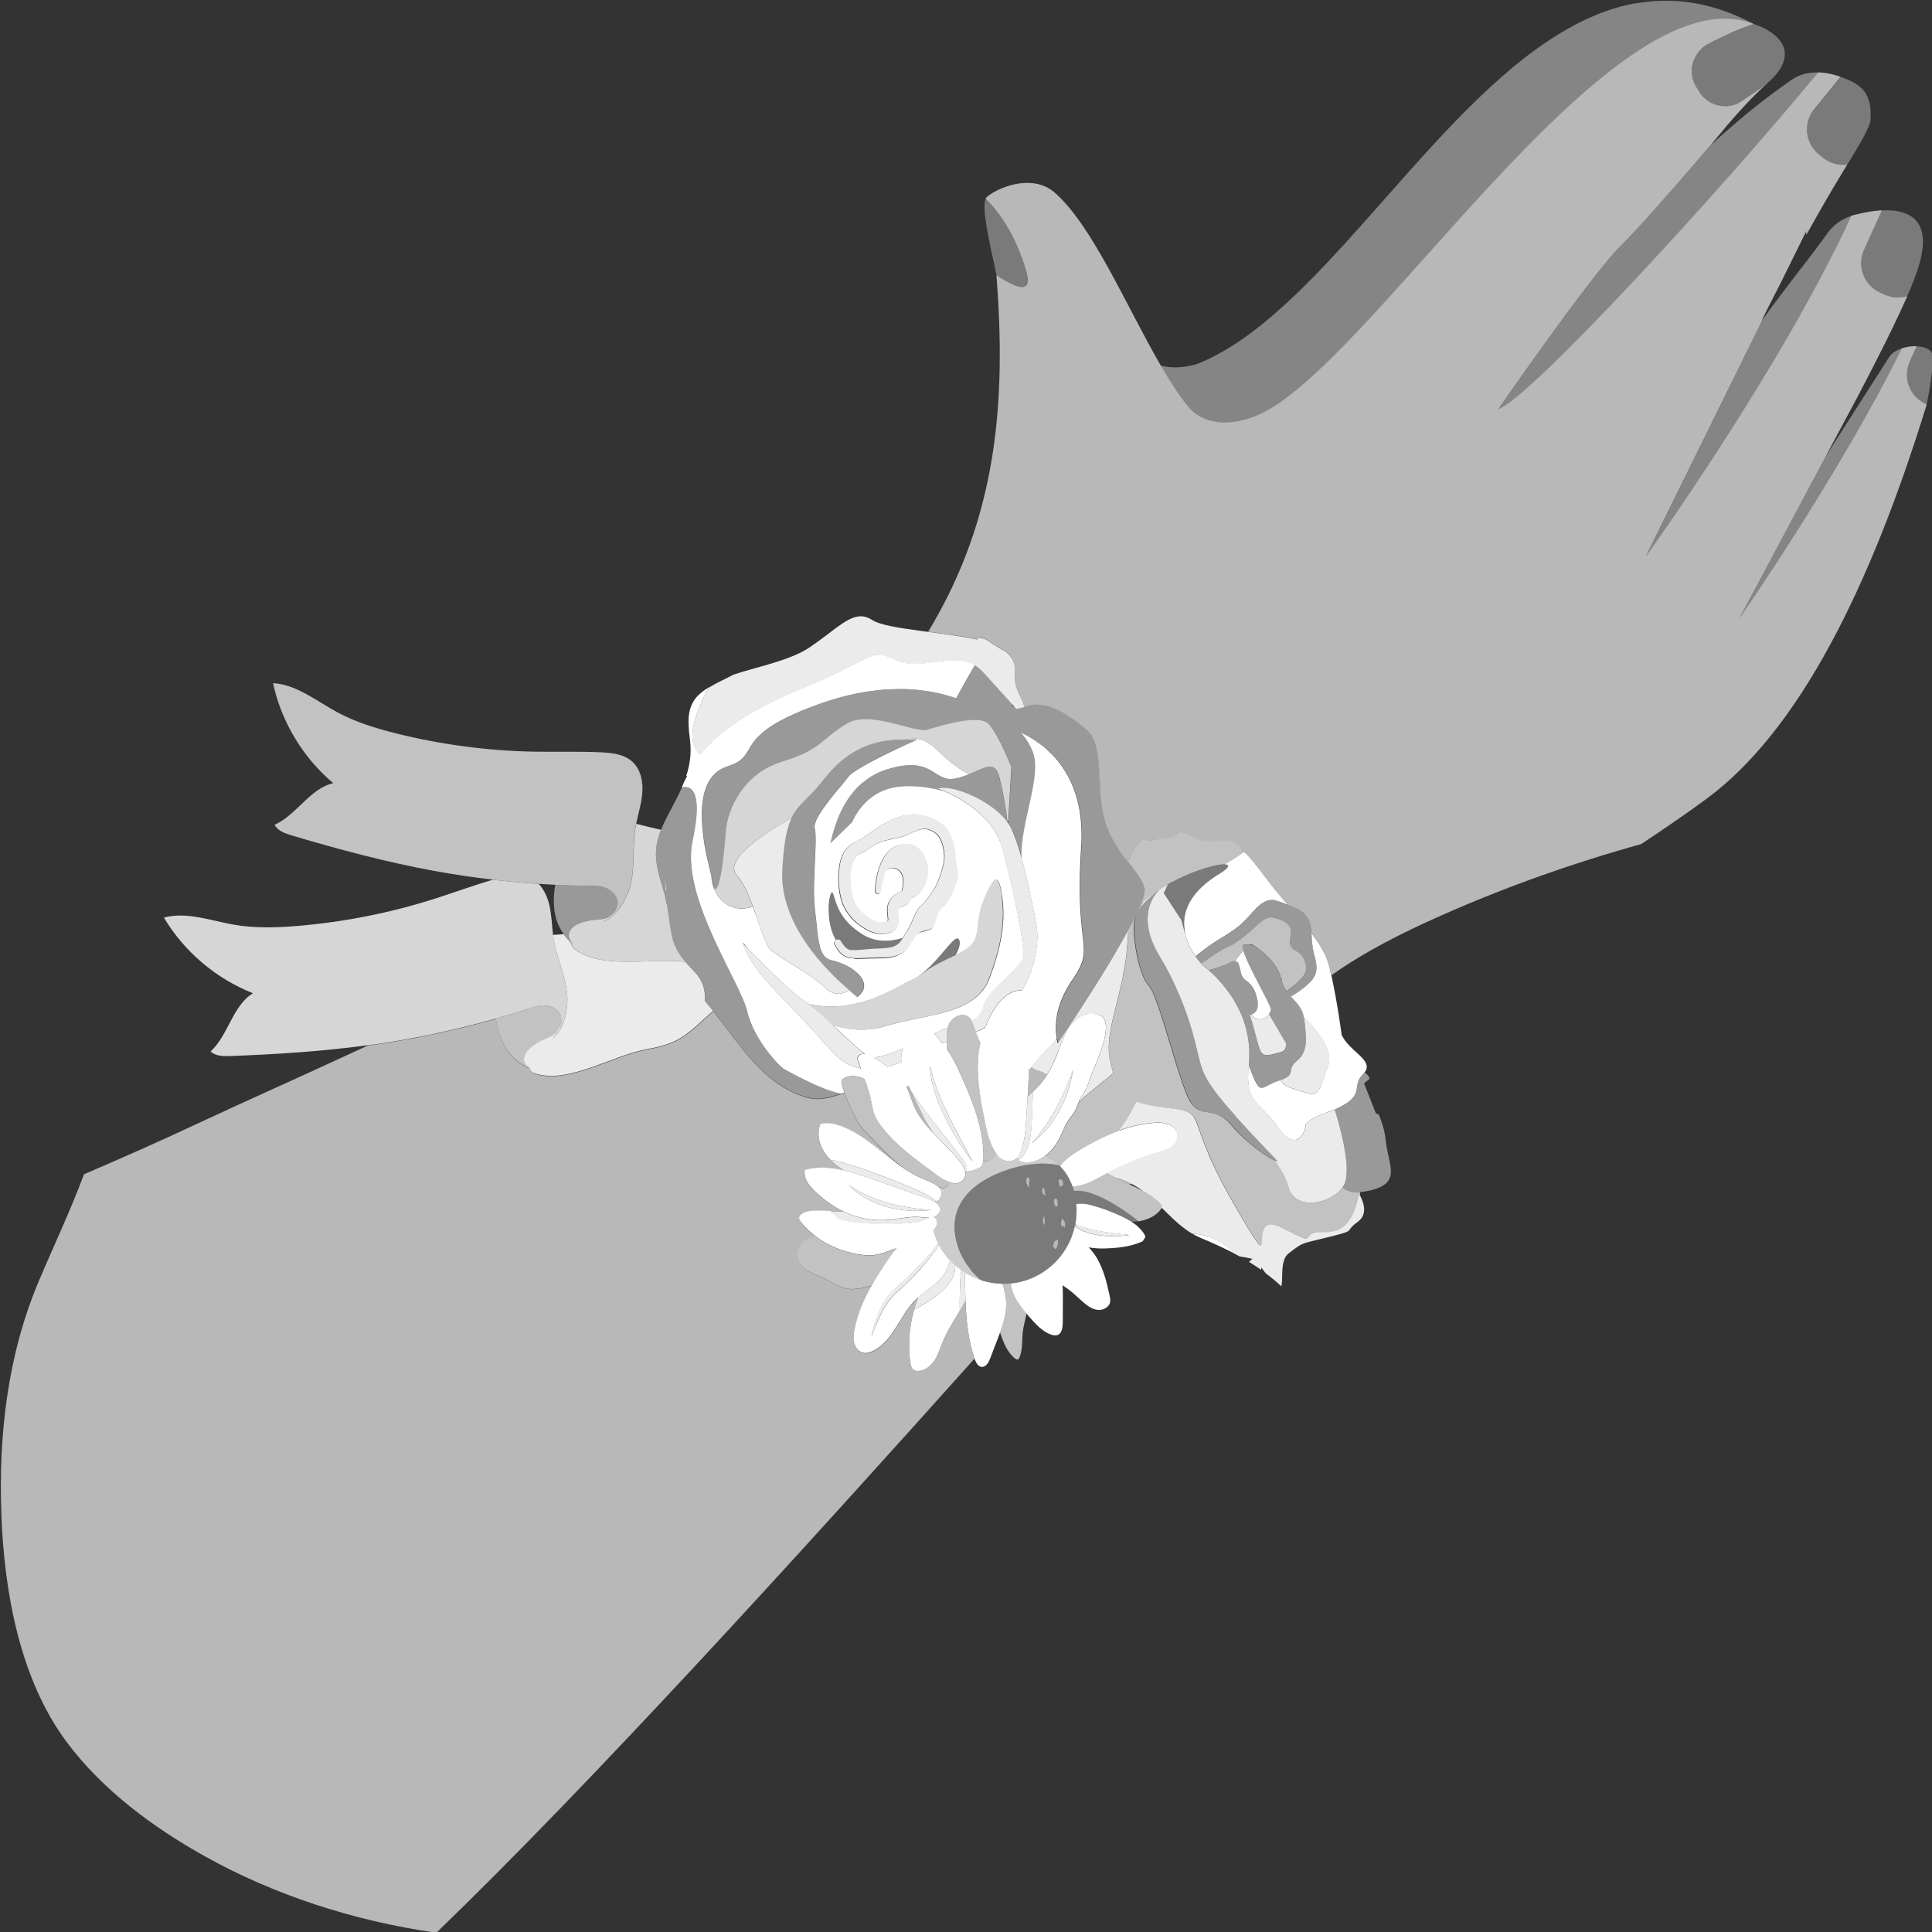
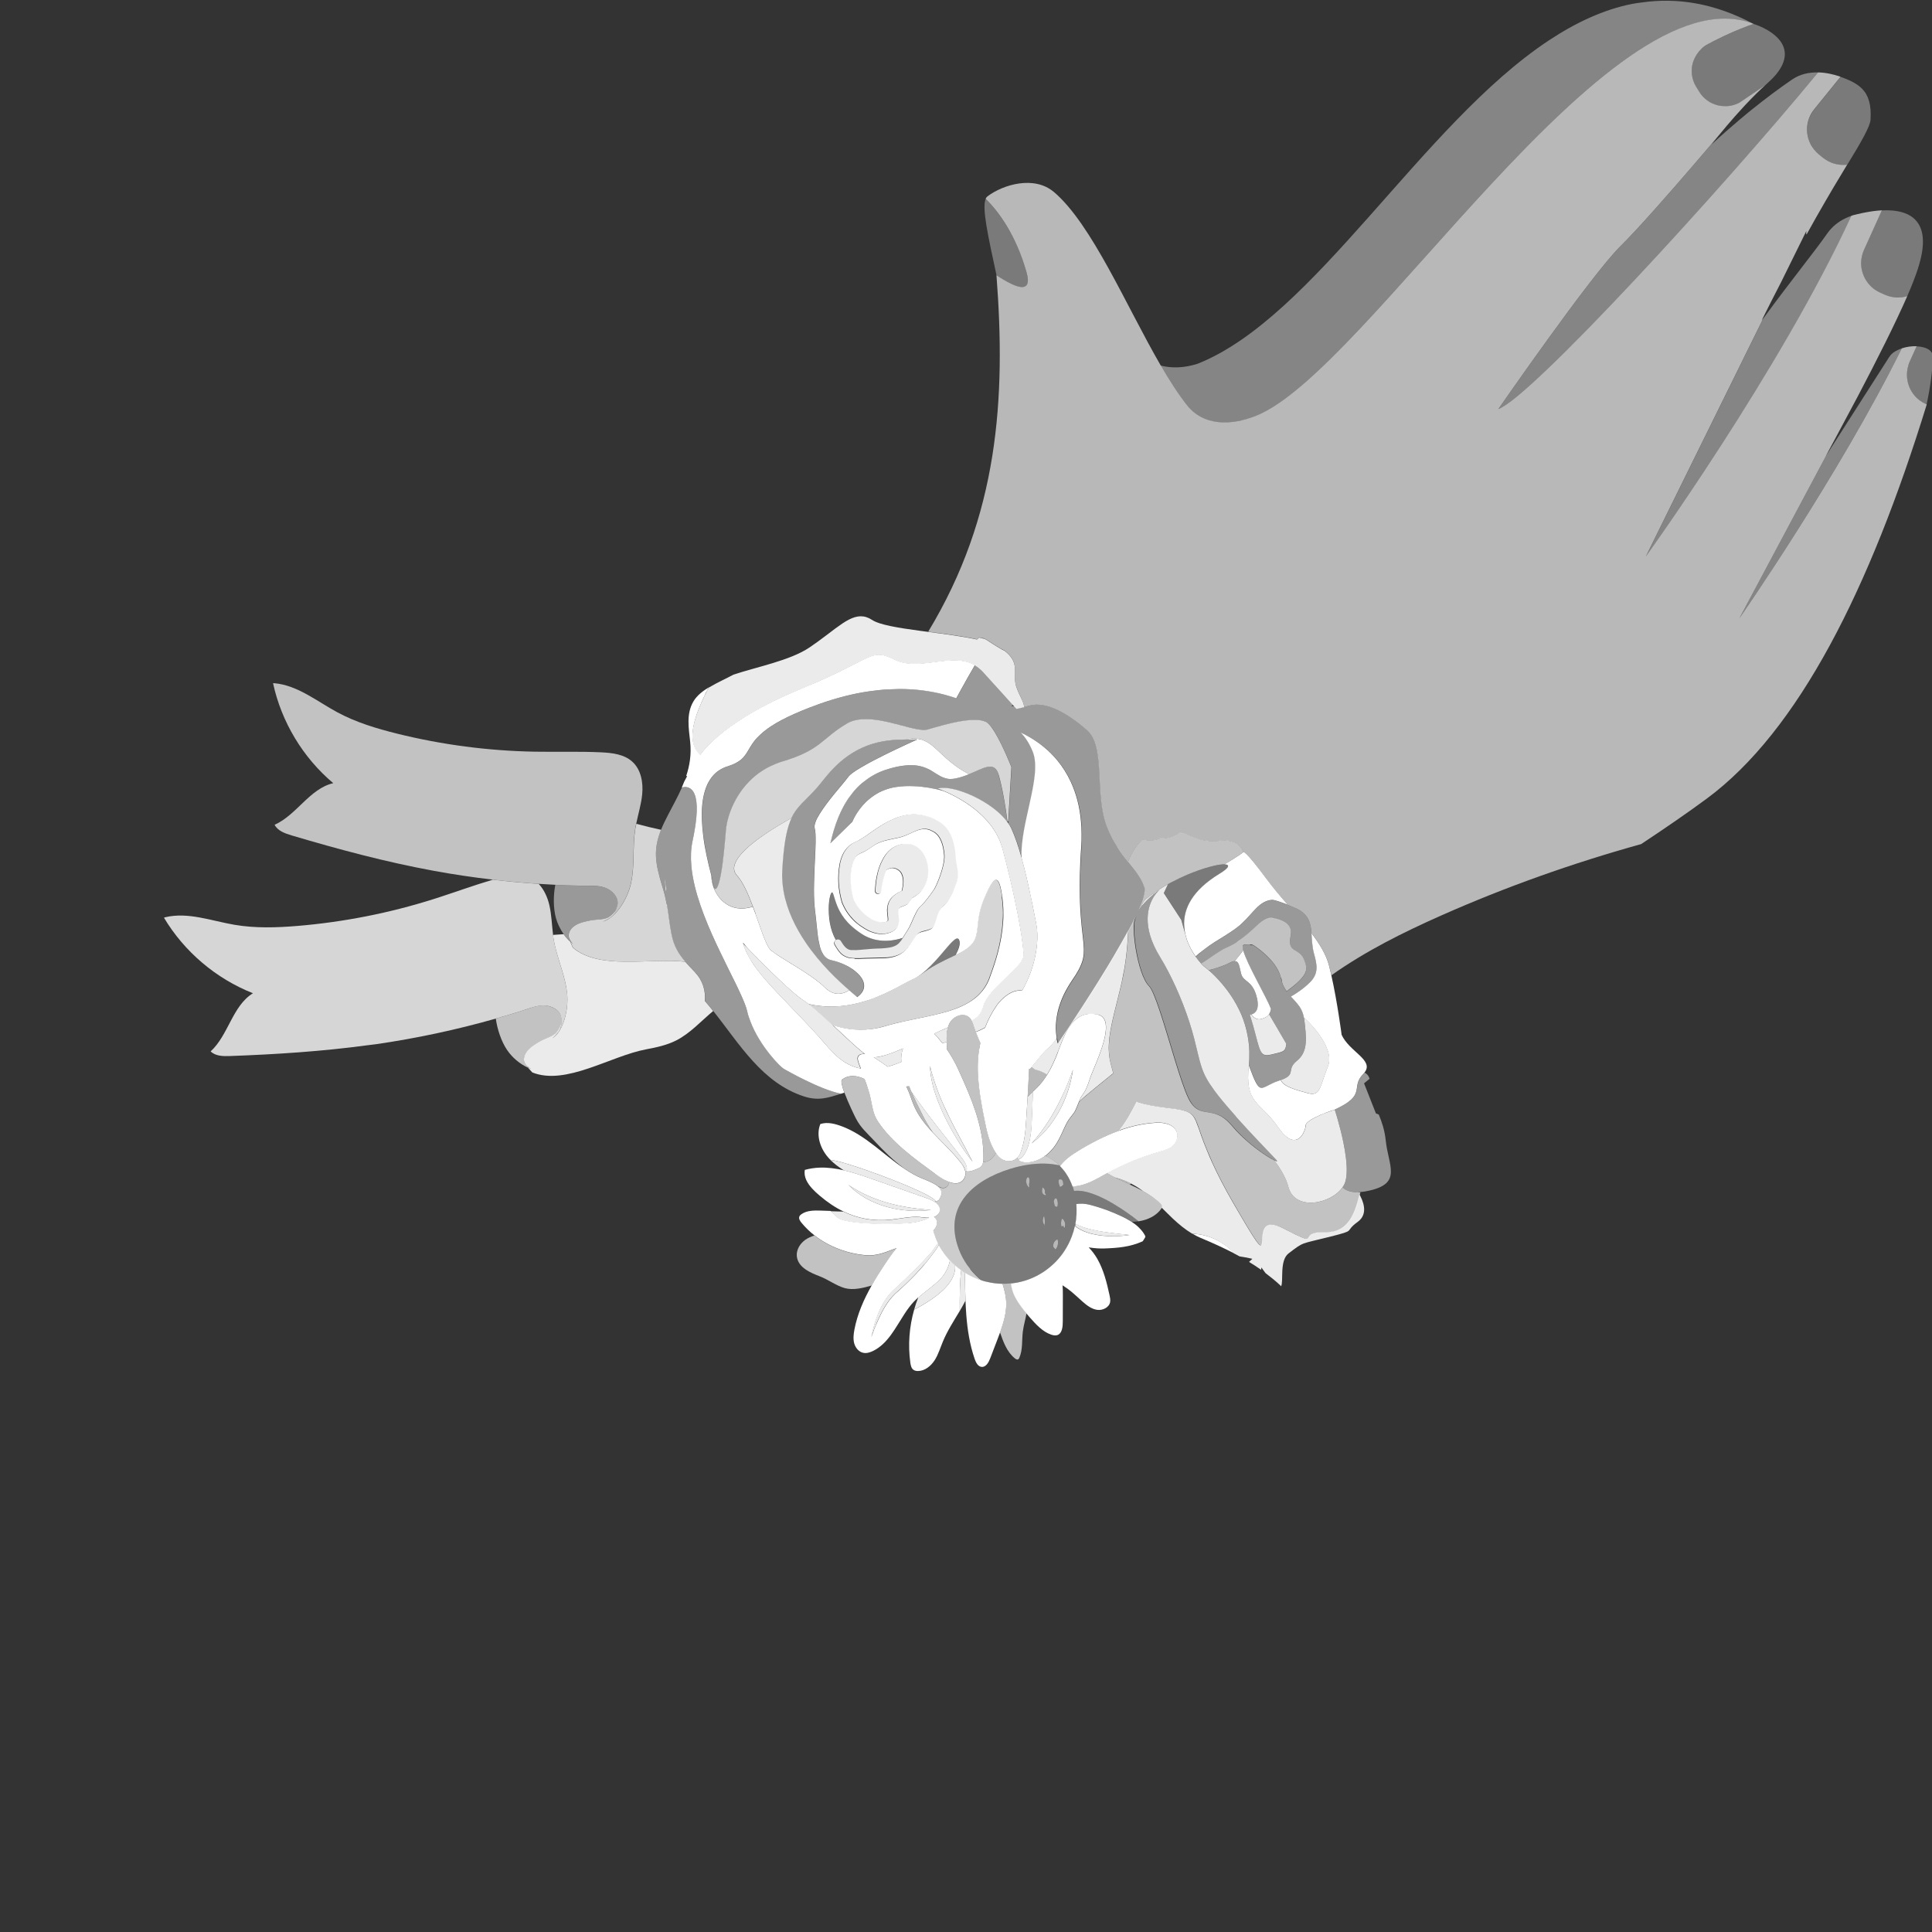
<svg xmlns="http://www.w3.org/2000/svg" viewBox="0 0 300 300">
  <rect x="0" y="0" width="300" height="300" fill="#333333" stroke="none" />
  <g fill="#fff">
    <path d="m 173.15 182.84 c .76 .39 1.53 .74 2.3 1.1 .05 -.06 .1 -.12 .16 -.17 -.29 -.14 -.57 -.29 -.88 -.41 -.53 -.21 -1.06 -.38 -1.58 -.52 z" opacity=".65" />
    <path d="m 298.15 62.23 c -.54 -.39 -.98 -.88 -1.31 -1.42 -.65 -1.05 -.88 -2.32 -.64 -3.57 .07 -.37 .18 -.74 .34 -1.1 l .54 -1.19 .54 -1.19 c -.76 -.03 -1.58 .09 -2.31 .33 -9.71 19.64 -25.23 41.94 -25.23 41.94 l 13.56 -25.42 -.12 .19 c .47 -.86 .93 -1.72 1.39 -2.58 l 3.57 -6.68 c 3.05 -5.8 5.8 -11.27 7.68 -15.55 -.28 .08 -.57 .14 -.86 .18 -.29 .03 -.59 .04 -.88 .03 -.59 -.04 -1.19 -.18 -1.77 -.44 l -.73 -.33 c -1.88 -.86 -2.97 -2.73 -2.93 -4.67 .02 -.65 .16 -1.3 .44 -1.93 l 2.73 -6.04 c .02 -.05 .05 -.09 .07 -.13 -.84 .04 -1.68 .16 -2.48 .31 -.44 .08 -.86 .17 -1.27 .27 -.25 .06 -.5 .12 -.74 .18 -.09 .02 -.17 .07 -.26 .09 -11.03 23.97 -31.93 52.93 -31.93 52.93 l 18.27 -37.04 c -.09 .12 -.18 .24 -.27 .36 1.04 -2.09 2.04 -4.06 3.02 -5.95 l 3.93 -7.96 c -.05 .3 -.04 .49 .02 .57 1 -1.82 1.96 -3.5 2.88 -5.09 .39 -.67 .76 -1.31 1.14 -1.95 .07 -.12 .15 -.25 .22 -.37 .71 -1.2 1.41 -2.36 2.06 -3.43 -.33 .04 -.65 .05 -.98 .02 -.66 -.05 -1.31 -.23 -1.91 -.54 -.3 -.16 -.59 -.35 -.87 -.57 l -.31 -.25 -.31 -.25 c -.53 -.44 -.95 -.96 -1.26 -1.53 -.3 -.57 -.49 -1.19 -.56 -1.83 -.03 -.32 -.04 -.64 -.01 -.96 s .09 -.64 .18 -.95 c .18 -.62 .48 -1.22 .92 -1.75 l 4.09 -5.05 c -.03 -.01 -.05 -.02 -.08 -.03 -.96 -.33 -2.15 -.62 -3.4 -.65 -14.77 17.94 -44.64 50.54 -49.66 52.28 0 0 14.34 -20.73 18.93 -25.26 2.78 -2.74 7.77 -8.45 11.29 -12.54 2.3 -2.67 3.97 -4.65 3.97 -4.65 s .01 -.01 .01 -.01 c .9 -1.1 1.74 -2.09 2.54 -2.99 l 1.32 -1.46 c .13 -.14 .26 -.28 .38 -.41 1.18 -1.25 2.2 -2.25 3.03 -2.99 l -4.05 2.74 c -.55 .29 -1.13 .46 -1.72 .52 -.17 .02 -.33 .01 -.5 .01 -.42 0 -.83 -.04 -1.23 -.15 -.28 -.08 -.55 -.18 -.81 -.3 -.52 -.25 -1 -.6 -1.41 -1.04 -.2 -.22 -.39 -.46 -.55 -.73 l -.47 -.76 c -.71 -1.15 -.87 -2.49 -.54 -3.7 .13 -.48 .36 -.94 .63 -1.36 .21 -.32 .45 -.61 .73 -.88 s .6 -.5 .96 -.69 c .49 -.26 1.02 -.54 1.57 -.81 s 1.13 -.55 1.73 -.82 c 1.2 -.54 2.5 -1.07 3.84 -1.53 -.07 -.02 -.13 -.04 -.19 -.06 -22.26 -8.29 -60.01 54.27 -77.17 60.95 -3.87 1.51 -8.09 1.56 -10.66 -1.7 -1.36 -1.72 -2.71 -3.84 -4.06 -6.16 -5.37 -9.26 -10.69 -21.93 -16.59 -26.94 -.01 -.01 -.01 -.01 -.02 -.01 -3.03 -2.55 -7.83 -1.16 -10.3 .71 -.11 .08 -.2 .21 -.27 .37 2.09 2.06 4.7 5.62 6.35 11.4 .13 .47 .2 .85 .21 1.17 .03 .78 -.3 1.11 -.83 1.14 -.11 .01 -.22 0 -.34 -.02 -.37 -.05 -.8 -.2 -1.26 -.41 s -.96 -.48 -1.46 -.78 c -.17 -.1 -.33 -.2 -.5 -.31 s -.33 -.21 -.49 -.32 c 1.47 19.14 .33 37.29 -10.6 55.35 2.64 .35 5.37 .7 7.57 1.18 .11 -.09 .21 -.2 .32 -.3 .26 .06 .53 .12 .8 .15 .01 0 .03 .01 .04 .02 -.67 -.04 -.25 0 .13 .08 .07 .04 .15 .08 .26 .15 .66 .43 1.32 .86 1.99 1.26 .26 .15 .53 .28 .79 .42 2.12 1.68 1.45 3.06 1.59 4.65 .02 .26 .07 .52 .15 .79 .03 .09 .06 .16 .09 .25 .46 1.37 1.14 2.2 1.16 3.03 v .02 c .01 0 .03 -.01 .04 -.01 .25 -.06 .48 -.12 .7 -.19 2.76 -.82 6.22 1.32 9.08 3.82 .15 .13 .28 .28 .4 .43 .8 .99 1.14 2.49 1.32 4.22 .33 3.2 .11 7.19 1.31 10.28 .18 .46 .37 .89 .56 1.29 .35 .75 .73 1.41 1.1 2 .54 .85 1.1 1.57 1.63 2.22 .6 .75 1.16 1.43 1.63 2.15 -.47 -.72 -1.03 -1.4 -1.63 -2.15 .41 -1.12 1.1 -2.33 2.22 -3.48 .83 .19 1.78 .25 2.59 -.11 .04 -.02 .07 -.04 .11 -.06 .96 .06 1.92 -.15 2.75 -.7 .1 -.06 .16 -.1 .23 -.14 h .23 l .6 .03 c -.44 -.1 -.37 -.09 .22 .04 h .08 c -.01 .04 .06 .1 .29 .2 .97 .44 1.81 .81 2.87 .94 .34 .04 .67 .05 .99 .06 .12 .01 .26 .01 .41 0 .29 -.01 .56 -.04 .84 -.08 3.02 -.24 3.48 1.8 3.48 1.8 s .12 -.55 3.68 4.25 c 1 1.34 2.1 2.64 3.2 3.9 .73 .29 1.4 .58 1.63 .7 1.69 .95 1.95 2.21 2.07 3.7 1.29 1.69 2.3 3.37 2.74 5.07 .12 .47 .24 .97 .35 1.47 5.27 -3.73 11.09 -6.64 17 -9.26 10.07 -4.47 20.48 -8.16 31.1 -11.11 3.79 -2.51 7.26 -4.9 10.17 -7.05 14.24 -10.51 25.34 -32.55 34.17 -61.21 l -.15 -.07 c -.31 -.14 -.61 -.31 -.87 -.51 z" opacity=".65" />
    <path d="m 153.06 30.89 c -.61 1.4 .35 5.69 1.68 11.87 .16 .11 .33 .22 .49 .32 .17 .11 .33 .21 .5 .31 .5 .3 .99 .57 1.46 .78 .46 .21 .89 .36 1.26 .41 .12 .02 .24 .02 .34 .02 .53 -.03 .86 -.36 .83 -1.14 -.01 -.31 -.08 -.7 -.21 -1.17 -1.65 -5.79 -4.26 -9.34 -6.35 -11.4 z" opacity=".35" />
    <path d="m 272.3 3.72 c -1.34 .46 -2.63 .99 -3.84 1.53 -.6 .27 -1.18 .55 -1.73 .82 s -1.08 .55 -1.57 .81 c -.36 .19 -.68 .43 -.96 .69 s -.52 .56 -.73 .88 c -.28 .42 -.5 .87 -.63 1.36 -.32 1.21 -.17 2.54 .54 3.7 l .47 .76 c .16 .26 .35 .51 .55 .73 .41 .44 .89 .79 1.41 1.04 .26 .13 .53 .23 .81 .3 .4 .11 .82 .15 1.23 .15 .17 0 .33 .01 .5 -.01 .58 -.06 1.17 -.23 1.72 -.52 l 4.05 -2.74 c .69 -.62 1.24 -1.15 1.66 -1.65 3.72 -4.52 -1.08 -7.09 -3.48 -7.85 z" opacity=".35" />
    <path d="m 290.21 15.66 c -.42 -1.51 -1.41 -2.47 -3.19 -3.25 -.37 -.16 -.77 -.32 -1.21 -.47 l -4.09 5.05 c -.43 .53 -.74 1.13 -.92 1.75 -.09 .31 -.15 .63 -.18 .95 s -.03 .64 .01 .96 c .07 .63 .25 1.26 .56 1.83 .3 .57 .72 1.09 1.26 1.53 l .31 .25 .31 .25 c .28 .22 .57 .41 .87 .57 .61 .31 1.25 .49 1.91 .54 .33 .03 .66 .02 .98 -.02 2.22 -3.61 3.55 -5.99 3.62 -6.96 .08 -1.21 0 -2.16 -.23 -2.98 z" opacity=".35" />
    <path d="m 297.82 41.69 c 1.16 -3.59 .92 -5.82 -.09 -7.18 -1.15 -1.56 -3.3 -1.95 -5.51 -1.84 -.02 .05 -.05 .09 -.07 .13 l -2.73 6.04 c -.28 .63 -.43 1.28 -.44 1.93 -.05 1.94 1.05 3.81 2.93 4.67 l .73 .33 c .57 .26 1.17 .41 1.77 .44 .3 .02 .59 .01 .88 -.03 .29 -.03 .58 -.09 .86 -.18 .69 -1.57 1.25 -3.02 1.68 -4.32 z" opacity=".35" />
    <path d="m 297.61 53.77 l -.54 1.19 -.54 1.19 c -.16 .36 -.27 .73 -.34 1.1 -.24 1.25 -.01 2.52 .64 3.57 .34 .55 .78 1.03 1.31 1.42 .27 .2 .56 .37 .87 .51 l .15 .07 c .58 -2.72 .92 -5.22 .97 -7.4 .02 -1.07 -1.14 -1.58 -2.52 -1.64 z" opacity=".35" />
    <path d="m 272.11 3.66 c .06 .02 .13 .04 .19 .06 -6.12 -3.25 -11.87 -4.12 -17.35 -3.34 -.5 .07 -1 .12 -1.49 .22 -4.49 .89 -8.79 2.92 -12.95 5.67 -19.78 13.08 -36.36 43 -54.56 50.22 -2.14 .67 -4.03 .71 -5.73 .27 1.35 2.32 2.69 4.44 4.06 6.16 2.57 3.25 6.79 3.2 10.66 1.7 17.15 -6.68 54.91 -69.24 77.17 -60.95 z" opacity=".4" />
    <path d="m 286.55 33.9 c -1.12 .53 -2.1 1.33 -2.82 2.36 -1.84 2.65 -5.46 7.09 -9.9 13.15 l -18.27 37.04 s 20.9 -28.96 31.93 -52.93 c -.32 .1 -.63 .23 -.94 .38 z" opacity=".4" />
    <path d="m 293.38 55.4 l -9.75 15.23 -13.56 25.42 s 15.52 -22.31 25.23 -41.94 c -.85 .28 -1.57 .71 -1.92 1.3 z" opacity=".4" />
    <path d="m 278.27 12.35 c -1.88 1.28 -4.03 2.88 -6.3 4.71 -.17 .14 -.34 .27 -.51 .41 -.48 .4 -.97 .8 -1.46 1.22 -1.39 1.18 -2.81 2.42 -4.24 3.75 .38 -.48 .74 -.93 1.1 -1.37 0 0 -.01 .01 -.01 .01 s -1.67 1.98 -3.97 4.65 c -3.52 4.09 -8.51 9.8 -11.29 12.54 -4.59 4.53 -18.93 25.26 -18.93 25.26 5.02 -1.74 34.89 -34.34 49.66 -52.28 -1.36 -.04 -2.78 .23 -4.05 1.1 z" opacity=".4" />
    <path d="m 154.53 113.8 c -.4 -.66 -.79 -1.21 -1.14 -1.51 -.17 -.15 -.4 -.25 -.66 -.33 -1.5 -.48 -4.24 .1 -6.37 .67 -.94 .25 -1.77 .5 -2.3 .65 -1.72 .49 -6.45 -1.81 -10.1 -1.6 -.87 .05 -1.68 .24 -2.37 .64 -.04 .02 -.07 .04 -.1 .06 -3.91 2.3 -3.95 4.07 -10.01 5.87 -.62 .18 -1.18 .42 -1.72 .67 -.88 .41 -1.66 .91 -2.36 1.47 -3.14 2.53 -4.5 6.26 -4.68 8.62 -.02 .22 -.03 .42 -.05 .62 -.03 .35 -.06 .69 -.09 1.02 -.12 1.37 -.25 2.51 -.37 3.45 -.75 5.56 -1.53 4.2 -1.67 2.15 -.03 -.1 -.06 -.22 -.09 -.35 0 .43 .06 .89 .19 1.35 .02 .07 .04 .14 .06 .22 .09 .29 .2 .57 .33 .85 .08 .16 .16 .31 .26 .47 .28 .46 .63 .87 1.04 1.23 .27 .23 .58 .44 .91 .6 .5 .25 1.06 .4 1.67 .43 .41 .02 .85 -.01 1.32 -.11 .21 -.04 .43 -.1 .67 -.16 .14 .36 .27 .72 .4 1.08 -.13 -.36 -.26 -.72 -.4 -1.08 -.73 -1.95 -1.55 -3.82 -2.48 -4.84 -1.64 -1.8 1.6 -4.58 4.67 -6.62 .71 -.47 1.4 -.9 2.02 -1.27 .71 -.43 1.34 -.77 1.77 -1.01 .86 -1.83 2.08 -2.63 3.72 -4.44 .25 -.28 .52 -.59 .79 -.93 .14 -.17 .28 -.34 .43 -.53 .09 -.12 .19 -.23 .28 -.34 4.41 -5.52 9.08 -5.94 12.54 -5.97 .25 -.05 .48 -.09 .7 -.12 .43 -.05 .81 -.04 1.16 .01 .2 .03 .38 .06 .56 .12 .34 .1 .64 .24 .94 .41 s .58 .38 .87 .62 c .33 .27 .66 .58 1.01 .91 .18 .17 .36 .34 .54 .51 .38 .35 .79 .72 1.25 1.09 .52 .42 1.1 .85 1.78 1.26 .23 .14 .46 .28 .71 .41 .11 .06 .2 .11 .31 .17 2.28 -.94 3.94 -2.13 4.6 .08 .53 1.77 1.13 5.16 1.36 7.29 .05 -.03 .09 -.06 .13 -.09 l .49 -8.38 s -1.26 -3.22 -2.52 -5.32 z" opacity=".8" />
    <path d="m 155.59 139.26 c -.02 -.16 -.05 -.31 -.07 -.46 -.03 -.2 -.07 -.4 -.1 -.58 -.12 -.62 -.26 -1.1 -.44 -1.36 -.22 -.33 -.5 -.33 -.87 .12 -.09 .11 -.19 .25 -.3 .42 -.31 .51 -.69 1.28 -1.13 2.38 -.88 2.17 -.82 3.68 -1.01 4.9 -.06 .41 -.15 .79 -.32 1.15 -.13 .29 -.31 .57 -.55 .84 -.49 .55 -1.25 1.08 -2.47 1.65 -.04 .02 -.08 .04 -.13 .06 -4.34 2 -4.6 2.65 -6.02 3.44 -.12 .07 -.24 .13 -.38 .2 s -.28 .14 -.44 .21 c -.5 .22 -1.21 .63 -2.1 1.1 -.59 .32 -1.27 .66 -2.02 1 -.37 .17 -.76 .34 -1.17 .5 s -.83 .32 -1.27 .47 -.89 .28 -1.36 .4 c -.26 .07 -.52 .13 -.79 .19 -.05 .01 -.1 .03 -.15 .04 -.04 .01 -.08 .02 -.13 .02 -.49 .1 -.99 .18 -1.5 .24 -.84 .09 -1.7 .13 -2.6 .09 -.6 -.03 -1.21 -.09 -1.82 -.19 -.31 -.05 -.62 -.11 -.94 -.18 1.04 .8 2.38 2.01 3.74 3.28 2 .67 4.41 .98 7 .44 .37 -.08 .74 -.17 1.12 -.28 .5 -.15 1 -.28 1.5 -.41 .32 -.08 .63 -.16 .95 -.23 .74 -.17 1.47 -.32 2.2 -.47 .91 -.19 1.81 -.37 2.69 -.57 s 1.73 -.41 2.53 -.66 c .32 -.1 .64 -.21 .95 -.32 s .61 -.23 .9 -.36 c .88 -.38 1.67 -.84 2.36 -1.42 .46 -.38 .87 -.81 1.23 -1.31 .36 -.49 .66 -1.04 .9 -1.67 .07 -.19 .12 -.36 .19 -.54 .45 -1.22 .82 -2.37 1.1 -3.43 .45 -1.72 .69 -3.23 .8 -4.6 .03 -.39 .05 -.76 .06 -1.12 s .01 -.71 -.01 -1.05 c -.02 -.68 -.08 -1.32 -.17 -1.92 z" opacity=".8" />
    <path d="m 155.06 120.3 c -.66 -2.22 -2.33 -1.02 -4.6 -.08 -.69 .28 -1.43 .54 -2.22 .68 -.26 .05 -.5 .06 -.73 .06 -.28 -.01 -.53 -.06 -.77 -.13 -.27 -.08 -.52 -.19 -.76 -.32 -.4 -.22 -.79 -.49 -1.23 -.75 -.19 -.11 -.38 -.22 -.59 -.33 -.21 -.1 -.43 -.2 -.67 -.28 -.45 -.16 -.96 -.28 -1.57 -.32 -.2 -.01 -.42 -.02 -.64 -.01 -.23 0 -.46 .02 -.71 .04 -.75 .08 -1.62 .25 -2.65 .55 -.9 .27 -1.7 .62 -2.42 1.03 -.49 .28 -.93 .6 -1.35 .93 -.2 .16 -.4 .31 -.59 .48 -.34 .31 -.66 .64 -.95 .98 -.14 .17 -.27 .34 -.4 .52 -.11 .15 -.24 .29 -.34 .44 -.02 .03 -.04 .05 -.06 .08 -1.94 2.76 -2.56 5.87 -2.88 7.07 l 1.13 -1.11 2.29 -2.24 s .09 -.23 .27 -.59 c .06 -.12 .14 -.26 .22 -.4 .33 -.56 .84 -1.3 1.56 -2.01 .03 -.03 .05 -.05 .08 -.08 .22 -.21 .46 -.42 .72 -.62 .27 -.21 .55 -.41 .86 -.59 s .64 -.36 1 -.51 c .35 -.15 .73 -.28 1.13 -.39 .29 -.08 .59 -.14 .91 -.19 .87 -.14 1.85 -.18 2.88 -.13 .36 .02 .72 .04 1.09 .08 .74 .08 1.49 .2 2.26 .37 .38 .08 .77 .18 1.15 .29 -.53 -.22 -.87 -.33 -.87 -.33 1.84 -.55 5.9 .93 8.74 3.12 .81 .62 1.51 1.3 2.04 2.01 .01 .01 .02 .03 .03 .04 0 -.02 0 -.04 -.01 -.05 -.23 -2.13 -.83 -5.52 -1.36 -7.29 z" opacity=".5" />
    <path d="m 131.45 149.94 c -.52 -.27 -1.07 -.49 -1.61 -.65 -.09 -.03 -.19 -.05 -.28 -.08 -.15 -.04 -.3 -.08 -.44 -.11 -.42 -.08 -.75 -.27 -1.02 -.54 -.09 -.09 -.17 -.19 -.25 -.3 s -.15 -.23 -.21 -.36 c -.13 -.26 -.24 -.55 -.33 -.86 -.02 -.08 -.04 -.16 -.06 -.25 -.06 -.25 -.12 -.52 -.17 -.8 -.06 -.38 -.12 -.78 -.17 -1.2 s -.09 -.86 -.14 -1.32 c -.07 -.69 -.14 -1.42 -.24 -2.16 -.12 -.94 -.16 -2.04 -.16 -3.21 0 -.39 .01 -.78 .02 -1.18 .02 -.84 .05 -1.68 .09 -2.5 s .08 -1.61 .11 -2.34 c .02 -.49 .03 -.94 .04 -1.36 .01 -.47 0 -.89 -.02 -1.24 -.02 -.36 -.06 -.66 -.12 -.86 -.04 -.13 -.04 -.28 -.02 -.44 s .07 -.35 .14 -.54 c .07 -.2 .17 -.41 .28 -.63 .11 -.21 .24 -.43 .38 -.66 s .3 -.46 .46 -.7 c .02 -.03 .03 -.05 .05 -.08 .18 -.25 .36 -.51 .55 -.76 .38 -.51 .79 -1.03 1.19 -1.52 .31 -.38 .6 -.73 .88 -1.06 .11 -.13 .21 -.26 .31 -.37 .21 -.26 .41 -.49 .58 -.71 s .32 -.4 .43 -.55 c .26 -.35 .96 -.84 1.86 -1.38 .21 -.13 .43 -.25 .66 -.38 .43 -.25 .89 -.5 1.37 -.75 .62 -.32 1.26 -.65 1.89 -.96 s 1.26 -.62 1.84 -.89 c .58 -.28 1.12 -.53 1.58 -.74 .92 -.42 1.51 -.69 1.51 -.69 -.14 0 -.29 0 -.44 0 -.43 0 -.89 0 -1.37 .01 -3.45 .03 -8.12 .45 -12.54 5.97 -.09 .12 -.19 .22 -.28 .34 -.15 .19 -.29 .36 -.43 .53 -.27 .34 -.54 .65 -.79 .93 -1.64 1.81 -2.86 2.61 -3.72 4.44 -.08 .17 -.15 .34 -.22 .53 -.6 1.52 -.99 3.72 -1.21 7.51 -.07 1.15 .02 2.27 .21 3.37 .51 2.93 1.85 5.62 3.44 7.94 2.3 3.37 5.12 5.97 6.74 7.37 .16 .14 .3 .26 .43 .37 .27 .23 .48 .41 .63 .54 .08 .07 .13 .12 .18 .16 .38 -.27 .65 -.56 .82 -.85 .18 -.29 .26 -.59 .26 -.88 .01 -.74 -.47 -1.48 -1.19 -2.12 -.44 -.38 -.96 -.73 -1.52 -1.03 z" opacity=".5" />
    <path d="m 214.1 173.07 c -.44 -.17 -.45 -.18 -.45 -.18 l -1.84 -4.67 .86 -.71 c -.17 -.57 -.53 -.84 -.78 -.96 -.06 .07 -.11 .15 -.19 .22 -2.07 2.08 .69 3.19 -4.43 5.53 -.02 .01 -.03 .02 -.05 .02 .02 -.01 .04 -.01 .04 -.01 s .76 2.31 1.31 4.94 c .36 1.73 .63 3.59 .53 5.04 -.04 .61 -.14 1.15 -.33 1.56 -.08 .18 -.19 .36 -.31 .53 .5 .44 1.24 .78 2.49 .74 .07 0 .15 -.02 .22 -.02 .43 -.03 .9 -.09 1.45 -.22 5.15 -1.16 2.95 -3.86 2.55 -7.84 -.16 -1.52 -.6 -2.85 -1.08 -3.98 z" opacity=".5" />
    <path d="m 203.65 144.9 c -.12 -1.49 -.38 -2.76 -2.07 -3.7 -.23 -.13 -.9 -.42 -1.63 -.7 -.97 -.38 -2.06 -.77 -2.41 -.75 -.96 .04 -1.82 .63 -2.49 1.32 -.76 .78 -1.43 1.6 -2.22 2.34 -.16 .15 -.32 .3 -.5 .44 -1.17 .93 -2.48 1.67 -3.74 2.47 -.49 .31 -.96 .65 -1.43 1 -.18 .14 -.36 .27 -.54 .41 -.1 .08 -.21 .16 -.31 .25 -.17 .15 -.39 .38 -.64 .58 .24 .34 .47 .63 .67 .86 .07 .08 .13 .15 .18 .21 .34 -.19 .65 -.39 .95 -.6 .28 -.19 .54 -.38 .81 -.56 .02 -.01 .04 -.03 .06 -.04 .59 -.4 1.16 -.78 1.75 -1.1 .52 -.28 1.33 -.6 1.99 -1.03 .24 -.15 .47 -.32 .7 -.49 .77 -.57 1.49 -1.2 2.19 -1.86 .66 -.62 1.69 -1.54 2.59 -1.38 3.56 .63 2.89 2.53 2.81 3.03 -.4 2.65 1.49 1.5 2.24 3.74 .11 .33 .22 .66 .23 1.01 .04 1.32 -1.87 2.71 -3.05 3.61 -.3 -.42 -.56 -.88 -.73 -1.44 -.05 -.16 -.09 -.32 -.12 -.5 -.01 -.07 -.04 -.13 -.05 -.2 -.65 -2.78 -4.28 -5.04 -4.28 -5.04 h -.03 c -.05 0 -.19 -.01 -.56 -.02 -.2 -.01 -.46 -.01 -.81 -.02 -.28 -.01 -.31 .32 -.16 .86 .55 2.09 3.71 7.43 4.27 9.03 0 0 .01 .01 .04 .02 -.04 .32 -.13 .6 -.29 .85 v .01 l .87 1.49 .04 .06 1.77 3.04 c -.16 1.36 -.55 1.22 -2.38 1.68 -.1 .02 -.18 .04 -.27 .05 -1.08 .2 -1.37 -.34 -1.79 -1.89 -.01 -.02 -.01 -.05 -.02 -.07 -.11 -.4 -.22 -.84 -.36 -1.37 -.21 -.81 -.47 -1.77 -.84 -2.92 .06 -.01 .13 -.02 .19 -.04 .6 -.16 1.13 -.63 1.01 -1.88 -.02 -.21 -.05 -.43 -.11 -.68 -.65 -2.82 -2.1 -2.38 -2.46 -3.79 -.28 -1.1 -.3 -2 -1.03 -1.94 -.2 .02 -.43 .09 -.76 .26 -.34 .18 -.74 .35 -1.14 .5 -.47 .18 -.95 .33 -1.38 .46 -.26 .08 -.5 .14 -.71 .19 .07 .06 .15 .13 .23 .2 .05 .04 .09 .07 .13 .12 .66 .61 1.53 1.5 2.4 2.64 .52 .68 1.02 1.44 1.5 2.29 .02 .04 .05 .08 .07 .12 .26 .47 .5 .95 .72 1.47 .46 1.07 .81 2.25 1.03 3.53 .13 .72 .2 1.47 .23 2.24 v .15 c .01 .62 0 1.25 -.07 1.91 v .04 c .02 .05 .03 .1 .05 .16 1.84 5.02 1.66 3.24 4.6 2.29 .12 -.04 .22 -.08 .32 -.11 .22 -.08 .41 -.16 .57 -.23 1.6 -.78 .37 -1.46 1.84 -2.69 .02 -.02 .04 -.04 .07 -.06 1.82 -1.46 1.44 -3.74 1.12 -6.55 -.01 -.06 -.02 -.12 -.03 -.18 -.15 -.95 -.58 -1.64 -1.1 -2.25 -.29 -.34 -.6 -.66 -.91 -1 1.08 -.64 2.1 -1.33 3.05 -2.31 1.29 -1.33 .99 -2.69 .55 -4.32 -.32 -1.16 -.33 -2.24 -.41 -3.22 z" opacity=".5" />
    <path d="m 191.91 173.35 c -1.02 -1.14 -2 -2.28 -2.78 -3.28 -.21 -.27 -.4 -.53 -.58 -.77 -2.09 -2.83 -2.08 -3.99 -3.09 -7.97 -.88 -3.46 -2.4 -7.32 -4.05 -10.48 -.41 -.78 -.82 -1.53 -1.24 -2.2 -3 -4.86 -1.9 -8.02 -.94 -9.5 .42 -.65 .82 -.98 .82 -.98 s -.44 .29 -1.01 .78 c -.54 .45 -1.2 1.06 -1.76 1.77 -.2 .25 -.38 .52 -.54 .79 -.06 .09 -.11 .18 -.16 .27 .11 -.24 .22 -.47 .31 -.7 .29 -.67 .52 -1.28 .68 -1.8 .1 -.34 .17 -.65 .19 -.91 .01 -.13 .02 -.25 .01 -.35 -.01 -.11 -.03 -.2 -.05 -.28 -.04 -.11 -.1 -.21 -.14 -.31 -.21 -.51 -.47 -.99 -.77 -1.44 -.48 -.72 -1.03 -1.4 -1.63 -2.15 -.53 -.66 -1.08 -1.38 -1.63 -2.22 -.38 -.59 -.75 -1.25 -1.1 -2 -.19 -.41 -.38 -.83 -.56 -1.29 -1.2 -3.09 -.98 -7.08 -1.31 -10.28 -.18 -1.73 -.52 -3.22 -1.32 -4.22 -.12 -.15 -.25 -.3 -.4 -.43 -2.86 -2.5 -6.33 -4.64 -9.08 -3.82 -.22 .07 -.46 .13 -.7 .19 -.01 0 -.03 .01 -.04 .01 -.38 .09 -.77 .18 -1.19 .26 -.11 -.12 -.23 -.25 -.35 -.39 -.3 -.01 -.47 -.01 -.47 -.01 s .12 -.06 .28 -.21 c -.51 -.57 -1.16 -1.29 -1.91 -2.12 -.38 -.42 -.78 -.86 -1.21 -1.33 s -.88 -.96 -1.34 -1.48 c -.03 -.04 -.07 -.07 -.1 -.11 -.04 -.04 -.08 -.09 -.12 -.13 -.18 -.19 -.36 -.36 -.55 -.51 -.22 -.18 -.44 -.33 -.67 -.47 -.37 .63 -.74 1.28 -1.13 1.96 -.29 .51 -.58 1.03 -.87 1.56 -.2 .36 -.4 .73 -.6 1.09 -.1 .18 -.19 .35 -.29 .53 -.54 -.19 -1.12 -.37 -1.75 -.53 -.31 -.08 -.64 -.16 -.97 -.24 -1 -.23 -2.1 -.42 -3.3 -.53 -.4 -.04 -.81 -.07 -1.23 -.09 -.53 -.03 -1.07 -.04 -1.63 -.04 -.02 0 -.04 0 -.06 0 -.55 0 -1.11 .02 -1.68 .06 -.46 .03 -.92 .06 -1.4 .11 s -.97 .11 -1.46 .18 c -1.19 .17 -2.44 .42 -3.74 .74 s -2.67 .74 -4.1 1.25 c -3.5 1.25 -5.79 2.38 -7.35 3.38 -.22 .14 -.43 .28 -.62 .42 -.22 .16 -.43 .31 -.61 .47 -.38 .3 -.69 .6 -.95 .88 -.2 .21 -.37 .41 -.53 .61 -.46 .59 -.74 1.13 -1.04 1.62 -.14 .23 -.29 .46 -.46 .67 -.13 .16 -.26 .31 -.42 .46 -.24 .22 -.53 .43 -.89 .62 -.18 .1 -.39 .19 -.61 .28 -.23 .09 -.47 .18 -.75 .27 -.18 .06 -.34 .12 -.51 .19 -.61 .26 -1.13 .62 -1.55 1.06 -.22 .23 -.42 .48 -.6 .75 -.36 .54 -.63 1.15 -.83 1.82 -.1 .33 -.18 .68 -.25 1.03 -.13 .71 -.2 1.46 -.22 2.22 -.01 .38 -.01 .77 .01 1.16 v .07 c .03 .81 .1 1.61 .2 2.4 .14 1.1 .33 2.16 .52 3.1 .24 1.16 .49 2.14 .67 2.84 .02 .09 .05 .19 .07 .27 .03 .13 .06 .25 .09 .35 .14 2.05 .92 3.4 1.67 -2.15 .13 -.94 .25 -2.09 .37 -3.45 .03 -.33 .06 -.67 .09 -1.02 .02 -.21 .03 -.41 .05 -.62 .18 -2.36 1.54 -6.09 4.68 -8.62 .7 -.56 1.48 -1.06 2.36 -1.47 .54 -.26 1.11 -.49 1.72 -.67 6.05 -1.8 6.1 -3.57 10.01 -5.87 .04 -.02 .07 -.04 .1 -.06 .69 -.4 1.5 -.59 2.37 -.64 3.65 -.2 8.37 2.09 10.1 1.6 .53 -.15 1.36 -.4 2.3 -.65 2.12 -.57 4.86 -1.15 6.37 -.67 .25 .08 .48 .19 .66 .33 .35 .3 .75 .85 1.14 1.51 1.25 2.1 2.52 5.32 2.52 5.32 l -.49 8.38 -.02 .29 c .21 .29 .39 .59 .53 .89 .58 1.27 1.1 2.85 1.59 4.57 -.02 -.34 -.02 -.69 -.01 -1.04 s .03 -.71 .07 -1.07 c .13 -1.36 .4 -2.79 .71 -4.21 .51 -2.37 1.12 -4.74 1.29 -6.77 .03 -.33 .05 -.65 .05 -.96 0 -.01 0 -.02 0 -.03 .01 -.6 -.04 -1.17 -.15 -1.69 -.06 -.26 -.13 -.51 -.23 -.75 -.25 -.62 -.53 -1.17 -.84 -1.66 s -.65 -.93 -1.01 -1.31 c .49 .23 1.02 .5 1.57 .83 1.36 .81 2.83 1.95 4.13 3.53 .78 .95 1.49 2.05 2.08 3.33 .2 .43 .38 .88 .55 1.35 .34 .94 .61 1.96 .8 3.08 .09 .52 .16 1.07 .21 1.63 .06 .64 .09 1.3 .1 1.99 0 .65 -.02 1.33 -.06 2.03 -.03 .41 -.05 .81 -.08 1.2 -.02 .39 -.04 .77 -.06 1.13 -.03 .73 -.06 1.43 -.07 2.08 -.03 1.26 -.03 2.37 0 3.37 .01 .33 .02 .65 .03 .96 .02 .62 .06 1.18 .09 1.71 .01 .09 .01 .17 .02 .25 .01 .17 .03 .34 .04 .5 .04 .51 .09 .97 .13 1.4 .04 .38 .08 .74 .12 1.07 .06 .52 .11 .99 .15 1.41 .02 .28 .04 .55 .04 .8 .02 .96 -.12 1.76 -.59 2.75 -.07 .15 -.15 .3 -.23 .46 -.26 .48 -.59 1 -1 1.6 -.18 .26 -.34 .51 -.49 .76 s -.3 .5 -.43 .74 c -.27 .49 -.49 .96 -.68 1.42 -.28 .69 -.49 1.34 -.63 1.95 -.12 .51 -.2 .99 -.24 1.43 -.05 .44 -.06 .85 -.06 1.23 v .02 c .01 .33 .03 .62 .06 .88 .02 .21 .05 .4 .08 .56 .1 .53 .21 .83 .21 .83 s .46 -.68 1.21 -1.8 c .11 -.16 .22 -.33 .34 -.51 .27 -.4 .56 -.86 .88 -1.33 .36 -.55 .74 -1.13 1.15 -1.76 .2 -.32 .41 -.64 .63 -.97 .43 -.66 .87 -1.36 1.32 -2.07 .23 -.36 .45 -.72 .68 -1.08 .45 -.73 .91 -1.47 1.37 -2.22 .37 -.61 .73 -1.21 1.09 -1.82 .4 -.68 .8 -1.36 1.17 -2.03 .07 -.12 .13 -.24 .2 -.36 .3 -.54 .6 -1.07 .88 -1.58 .43 -.8 .82 -1.57 1.17 -2.28 -.17 .39 -.28 .8 -.31 1.2 -.06 1.03 .06 2.49 .3 3.96 .4 2.38 1.14 4.83 2.04 5.71 .45 .45 1.03 1.93 1.68 3.87 1.45 4.35 3.21 11.02 4.44 13.55 .13 .27 .26 .49 .39 .69 .32 .49 .66 .81 1.01 1.01 1.46 .88 3.16 -.08 5.39 2.61 .45 .54 .94 1.05 1.44 1.54 1.95 1.89 4.15 3.34 5.11 3.79 .45 .21 .63 .21 .35 -.08 -1.07 -1.15 -3.83 -3.98 -6.3 -6.74 z" opacity=".5" />
    <path d="m 116.53 158.64 c -.19 -.51 -.36 -1.03 -.49 -1.55 -.15 -.65 -.48 -1.49 -.92 -2.47 -.54 -1.22 -1.26 -2.64 -2.04 -4.22 -.06 -.13 -.13 -.26 -.19 -.39 -.1 -.21 -.21 -.42 -.31 -.64 -1.78 -3.6 -3.74 -7.81 -4.7 -11.8 -.25 -1.05 -.43 -2.08 -.52 -3.08 -.12 -1.35 -.09 -2.65 .18 -3.85 .08 -.37 .14 -.7 .21 -1.04 1.48 -7.71 -1.06 -7.53 -1.88 -7.28 -.6 1.35 -1.33 2.68 -2.08 4.11 -.47 .89 -.85 1.68 -1.14 2.41 -1.23 3.09 -.93 5.09 .18 8.76 .06 .21 .12 .41 .19 .63 .23 .73 .38 1.46 .51 2.18 .27 1.51 .41 3.01 .7 4.56 .37 1.94 1.11 3.13 2.17 4.36 .47 .54 .99 1.08 1.58 1.7 1.15 1.2 1.64 2.83 1.48 4.39 .44 .51 .87 1.04 1.3 1.57 4.08 5.13 7.59 11.17 14.11 13.27 2.28 .74 3.84 .16 5.73 -.43 -3.23 -.61 -8.45 -3.62 -8.89 -3.86 -.45 -.25 -3.69 -3.46 -5.18 -7.35 z m -13.17 -20.1 c -.06 -.4 -.1 -.8 -.12 -1.21 -.02 -.37 -.04 -.74 -.04 -1.11 .05 .34 .1 .68 .15 1.03 .04 .25 .07 .5 .11 .75 -.04 .18 -.07 .36 -.11 .53 z" opacity=".5" />
    <path d="m 190.12 134.23 c -.51 -.01 -1.33 .12 -2.33 .39 s -2.18 .67 -3.42 1.2 c -.83 .35 -1.68 .75 -2.53 1.21 -.15 .08 -.31 .17 -.46 .25 l -.28 .6 -.37 .79 2.71 4.16 .26 .93 .35 1.25 c -.08 -.34 -.12 -.69 -.14 -1.04 -.01 -.16 -.03 -.31 -.03 -.48 -.02 -2.42 1.25 -5.21 5.5 -7.8 1.6 -.97 1.63 -1.43 .74 -1.45 z" opacity=".35" />
    <path d="m 210.96 185.12 c -1.25 .05 -1.99 -.29 -2.49 -.74 -1.8 2.58 -7.43 3.75 -8.42 -.13 -.31 -1.23 -1.12 -2.65 -2.19 -4.08 -.95 -.45 -3.15 -1.9 -5.11 -3.79 -.51 -.49 -1 -1.01 -1.44 -1.54 -2.23 -2.69 -3.93 -1.73 -5.39 -2.61 -.35 -.21 -.68 -.52 -1.01 -1.01 -.13 -.2 -.26 -.42 -.39 -.69 -1.23 -2.53 -2.99 -9.2 -4.44 -13.55 -.65 -1.94 -1.23 -3.42 -1.68 -3.87 -.9 -.89 -1.64 -3.34 -2.04 -5.71 -.25 -1.48 -.37 -2.93 -.3 -3.96 .02 -.41 .14 -.81 .31 -1.2 -.34 .71 -.73 1.48 -1.17 2.28 -.01 .27 -.02 .56 -.04 .85 -.02 .33 -.04 .66 -.07 1.01 0 .05 -.01 .11 -.01 .16 v .02 c -.05 .66 -.12 1.36 -.21 2.11 -.15 1.25 -.36 2.43 -.61 3.57 -.07 .32 -.14 .63 -.21 .94 -.14 .62 -.29 1.23 -.44 1.82 -.07 .3 -.15 .59 -.22 .88 -.15 .58 -.29 1.14 -.42 1.7 -.07 .28 -.13 .55 -.19 .82 -.12 .54 -.23 1.07 -.32 1.59 -.14 .78 -.23 1.54 -.26 2.27 -.01 .25 -.01 .49 -.01 .73 s .02 .48 .04 .72 c .04 .48 .12 .94 .24 1.4 .14 .56 .28 1.08 .41 1.56 -.64 .52 -1.27 1.04 -1.91 1.55 -.3 .24 -.6 .48 -.89 .73 -.85 .69 -1.71 1.39 -2.51 2.15 -.26 .64 -.53 1.38 -.75 1.67 -.8 1.08 -.93 1.1 -1.47 2.27 -.56 1.21 -.96 2.18 -1.67 3.11 -.33 .43 -.72 .84 -1.23 1.26 -.04 .03 -.08 .06 -.12 .09 .82 .36 1.56 .85 2.21 1.48 l .08 .08 c .23 -.33 .51 -.62 .81 -.89 .55 -.51 1.19 -.94 1.82 -1.34 2.09 -1.29 4.28 -2.45 6.57 -3.27 .19 -.23 .38 -.46 .55 -.7 .34 -.46 .63 -.93 .92 -1.42 .45 -.77 .86 -1.56 1.27 -2.36 .12 .05 .24 .09 .37 .14 1.05 .34 2.4 .6 4.16 .81 .26 .03 .5 .06 .72 .09 .45 .06 .85 .12 1.19 .17 .17 .03 .34 .06 .49 .09 .3 .06 .56 .13 .78 .22 .22 .08 .42 .18 .58 .29 .11 .07 .2 .15 .29 .24 .08 .08 .16 .17 .23 .27 .15 .2 .28 .44 .4 .73 .13 .29 .25 .62 .39 1.02 s .3 .85 .48 1.37 c .09 .26 .2 .54 .31 .84 .16 .42 .35 .9 .56 1.4 .23 .56 .49 1.16 .79 1.83 .39 .85 .84 1.79 1.38 2.83 s 1.16 2.18 1.89 3.44 c 1.81 3.14 2.88 4.91 3.51 5.8 .14 .2 .26 .35 .36 .47 .05 .06 .1 .11 .14 .15 .08 .08 .15 .12 .21 .14 .03 .01 .05 .01 .07 0 .09 -.03 .13 -.17 .15 -.37 .01 -.1 .02 -.22 .03 -.35 .02 -.26 .03 -.56 .06 -.87 .02 -.15 .04 -.31 .08 -.45 .09 -.37 .23 -.71 .49 -.93 .27 -.23 .67 -.34 1.25 -.22 .13 .03 .28 .06 .43 .11 .14 .05 .28 .1 .44 .17 s .32 .14 .49 .23 c 1 .52 1.72 .88 2.26 1.13 .23 .11 .43 .2 .6 .27 .23 .1 .4 .16 .54 .2 .07 .02 .13 .03 .18 .04 .04 .01 .07 .01 .1 .01 .06 0 .11 -.01 .14 -.04 .08 -.04 .12 -.12 .17 -.21 .04 -.07 .08 -.15 .15 -.23 .02 -.03 .05 -.05 .07 -.08 .05 -.05 .11 -.09 .18 -.14 .21 -.14 .54 -.25 1.09 -.31 .31 -.03 .69 -.05 1.16 -.04 .23 .01 .45 0 .65 -.02 .42 -.04 .79 -.13 1.13 -.26 .51 -.2 .94 -.48 1.31 -.84 .12 -.12 .24 -.24 .35 -.38 .22 -.27 .41 -.56 .58 -.86 .34 -.62 .6 -1.31 .81 -2.01 .11 -.35 .2 -.7 .29 -1.05 .04 -.17 .09 -.35 .13 -.52 .02 -.09 .04 -.18 .07 -.27 -.07 .01 -.15 .02 -.22 .02 v -.01 z" opacity=".7" />
    <path d="m 177.56 137.45 c .04 .11 .1 .2 .14 .31 .03 .08 .05 .17 .05 .28 .01 .11 0 .22 -.01 .35 -.03 .26 -.09 .56 -.19 .91 -.15 .52 -.38 1.12 -.68 1.8 -.1 .23 -.2 .46 -.31 .7 .05 -.09 .11 -.18 .16 -.27 .16 -.27 .34 -.54 .54 -.79 .13 -.47 .37 -.87 .76 -1.19 .29 -.24 .6 -.45 .91 -.68 .39 -.28 .79 -.56 1.2 -.83 s .82 -.52 1.25 -.76 c .15 -.09 .3 -.17 .46 -.25 .85 -.45 1.7 -.86 2.53 -1.21 1.24 -.52 2.42 -.93 3.42 -1.2 .25 -.07 .49 -.13 .71 -.18 .68 -.15 1.23 -.23 1.61 -.22 .17 -.1 .33 -.19 .48 -.28 .27 -.16 .53 -.31 .76 -.46 .55 -.34 .97 -.63 1.27 -.83 s .45 -.32 .45 -.32 -.46 -2.04 -3.48 -1.8 c -.27 .04 -.55 .07 -.84 .08 -.15 .01 -.29 .01 -.41 0 -.32 0 -.65 -.02 -.99 -.06 -1.05 -.13 -1.89 -.5 -2.87 -.94 -.23 -.1 -.3 -.17 -.29 -.2 h -.08 c -.59 -.13 -.66 -.14 -.22 -.04 -.2 -.01 -.4 -.02 -.6 -.03 -.1 0 -.16 0 -.23 0 -.06 .04 -.13 .08 -.23 .14 -.83 .55 -1.79 .76 -2.75 .7 -.04 .02 -.07 .05 -.11 .06 -.81 .36 -1.76 .3 -2.59 .11 -1.12 1.15 -1.81 2.36 -2.22 3.48 .6 .75 1.16 1.43 1.63 2.15 .3 .45 .56 .92 .77 1.44 z" opacity=".7" />
    <path d="m 192.08 146.28 c -.66 .44 -1.46 .76 -1.99 1.03 -.59 .32 -1.16 .7 -1.75 1.1 -.02 .01 -.04 .03 -.06 .04 -.27 .18 -.53 .37 -.81 .56 -.3 .21 -.61 .41 -.95 .6 .22 .25 .37 .39 .37 .39 s .32 .23 .81 .65 c .21 -.06 .45 -.12 .71 -.19 .43 -.13 .92 -.28 1.38 -.46 .41 -.15 .8 -.32 1.14 -.5 .32 -.17 .56 -.24 .76 -.26 .37 -.36 .71 -.83 1.03 -1.26 .11 -.14 .22 -.28 .33 -.42 -.14 -.53 -.12 -.87 .16 -.86 .35 .01 .61 .02 .81 .02 .18 -.07 .37 -.07 .56 .02 h .03 s 3.63 2.27 4.28 5.04 c .1 .12 .14 .39 .17 .7 .17 .56 .43 1.03 .73 1.44 1.18 -.89 3.09 -2.28 3.05 -3.61 -.01 -.35 -.12 -.68 -.23 -1.01 -.75 -2.24 -2.65 -1.09 -2.24 -3.74 .08 -.5 .75 -2.4 -2.81 -3.03 -.9 -.16 -1.93 .75 -2.59 1.38 -.7 .66 -1.42 1.29 -2.19 1.86 -.23 .17 -.46 .33 -.7 .49 z" opacity=".7" />
    <path d="m 195.18 154.97 c .06 .25 .09 .47 .11 .68 .12 1.24 -.41 1.72 -1.01 1.88 .44 .51 .91 .84 1.45 .72 .71 -.16 1.11 -.42 1.34 -.77 0 0 0 0 0 -.01 .16 -.25 .25 -.53 .29 -.85 -.02 -.02 -.04 -.02 -.04 -.02 -.56 -1.6 -3.72 -6.94 -4.27 -9.03 -.11 .13 -.22 .27 -.33 .42 -.33 .43 -.67 .89 -1.03 1.26 .72 -.06 .75 .84 1.03 1.94 .36 1.4 1.81 .96 2.46 3.79 z" />
    <path d="m 186.31 147.96 c .1 -.09 .21 -.16 .31 -.25 .17 -.14 .36 -.27 .54 -.41 .46 -.35 .94 -.69 1.43 -1 1.26 -.8 2.57 -1.54 3.74 -2.47 .18 -.14 .34 -.29 .5 -.44 .79 -.73 1.46 -1.56 2.22 -2.34 .67 -.69 1.53 -1.28 2.49 -1.32 .35 -.01 1.44 .37 2.41 .75 -1.1 -1.26 -2.2 -2.56 -3.2 -3.9 -3.56 -4.8 -3.68 -4.25 -3.68 -4.25 s -.16 .12 -.45 .32 -.72 .49 -1.27 .83 c -.23 .14 -.49 .3 -.76 .46 -.16 .09 -.31 .18 -.48 .28 .89 .02 .86 .48 -.74 1.45 -4.25 2.59 -5.52 5.38 -5.5 7.8 0 .16 .02 .32 .03 .48 .03 .36 .07 .71 .14 1.04 l .24 .87 c .36 1.06 .89 1.96 1.38 2.66 .25 -.2 .47 -.43 .64 -.58 z" />
    <path d="m 208.32 160.63 s -.65 -5 -1.59 -9.19 c -.11 -.5 -.23 -1 -.35 -1.47 -.43 -1.7 -1.45 -3.38 -2.74 -5.07 .08 .98 .09 2.06 .41 3.22 .45 1.63 .74 2.99 -.55 4.32 -.95 .97 -1.97 1.67 -3.05 2.31 .31 .33 .62 .66 .91 1 .52 .61 .95 1.3 1.1 2.25 .21 .19 4.97 4.48 3.73 7.59 -.96 2.4 -1.12 3.85 -1.99 4.19 -.28 .11 -.63 .1 -1.11 -.03 -.74 -.21 -1.83 -.47 -2.72 -.85 -.73 -.31 -1.32 -.69 -1.49 -1.19 -.1 .04 -.2 .07 -.32 .11 -2.94 .95 -2.76 2.73 -4.6 -2.29 -.02 -.06 -.04 -.1 -.05 -.16 -.64 6.2 1.68 5.51 4.56 9.69 .86 1.25 1.58 1.79 2.18 1.92 1.26 .28 1.94 -1.27 2.06 -1.98 .01 -.08 .02 -.16 .02 -.21 0 -.3 .36 -.62 .86 -.93 .21 -.13 .45 -.26 .71 -.39 .22 -.11 .45 -.22 .68 -.32 .33 -.14 .66 -.27 .96 -.39 .63 -.24 1.13 -.4 1.26 -.44 .02 -.01 .03 -.02 .05 -.02 5.12 -2.34 2.36 -3.44 4.43 -5.53 .08 -.08 .13 -.15 .19 -.22 1.56 -1.95 -2.38 -3.22 -3.57 -5.92 z" />
    <path d="m 186.46 192.23 c 1.84 .77 3.58 1.56 5.25 2.43 -1.46 -1.56 -3.57 -2.96 -6.55 -3.09 .41 .24 .84 .47 1.29 .66 z" />
    <path d="m 179.03 138.95 c .58 -.49 1.01 -.78 1.01 -.78 s -.39 .33 -.82 .98 c -.96 1.48 -2.06 4.64 .94 9.5 .42 .67 .83 1.42 1.24 2.2 1.65 3.15 3.17 7.02 4.05 10.48 1.01 3.97 1 5.13 3.09 7.97 .18 .25 .37 .5 .58 .77 .79 1 1.76 2.14 2.78 3.28 2.47 2.77 5.23 5.59 6.3 6.74 .27 .29 .09 .3 -.35 .08 1.08 1.43 1.88 2.85 2.19 4.08 .99 3.88 6.62 2.71 8.42 .13 .12 -.17 .22 -.35 .31 -.53 .19 -.42 .29 -.96 .33 -1.56 .1 -1.45 -.17 -3.31 -.53 -5.04 -.55 -2.63 -1.31 -4.94 -1.31 -4.94 s -.02 .01 -.04 .01 c -.13 .04 -.63 .21 -1.26 .44 -.3 .11 -.63 .24 -.96 .39 -.23 .1 -.46 .21 -.68 .32 -.25 .13 -.49 .25 -.71 .39 -.51 .31 -.87 .64 -.86 .93 0 .06 -.01 .13 -.02 .21 -.12 .71 -.8 2.27 -2.06 1.98 -.6 -.13 -1.32 -.67 -2.18 -1.92 -2.88 -4.18 -5.19 -3.49 -4.56 -9.69 0 -.02 0 -.03 0 -.04 .07 -.66 .08 -1.29 .07 -1.91 0 -.05 0 -.1 0 -.15 -.03 -.78 -.1 -1.52 -.23 -2.24 -.22 -1.27 -.57 -2.46 -1.03 -3.53 -.22 -.52 -.47 -1 -.72 -1.47 -.02 -.04 -.05 -.08 -.07 -.12 -.47 -.85 -.98 -1.61 -1.5 -2.29 -.87 -1.14 -1.73 -2.03 -2.4 -2.64 -.05 -.04 -.09 -.08 -.13 -.12 -.08 -.07 -.16 -.14 -.23 -.2 -.49 -.43 -.81 -.65 -.81 -.65 s -.14 -.14 -.37 -.39 c -.06 -.06 -.12 -.13 -.18 -.21 -.2 -.23 -.43 -.52 -.67 -.86 -.49 -.7 -1.02 -1.61 -1.38 -2.66 l -.24 -.87 -.35 -1.25 -.26 -.93 -2.71 -4.16 .37 -.79 .28 -.6 c -.42 .24 -.84 .49 -1.25 .76 s -.81 .54 -1.2 .83 c -.31 .22 -.62 .44 -.91 .68 -.39 .32 -.63 .72 -.76 1.19 .56 -.71 1.22 -1.33 1.76 -1.77 z" opacity=".9" />
    <path d="m 117.3 141.87 c .13 .36 .25 .72 .38 1.07 .49 1.4 .94 2.69 1.34 3.55 .07 .14 .13 .25 .19 .37 .13 .24 .26 .45 .38 .57 .08 .08 .17 .16 .27 .24 .21 .17 .48 .36 .79 .57 .15 .1 .32 .21 .49 .32 .24 .15 .5 .32 .77 .48 .31 .2 .64 .4 .97 .6 .01 .01 .02 .01 .02 .01 .41 .25 .83 .51 1.26 .78 .22 .14 .43 .27 .64 .41 .3 .19 .59 .39 .88 .59 .24 .16 .47 .33 .7 .49 .16 .12 .32 .24 .48 .36 .46 .35 .88 .7 1.21 1.04 .2 .21 .4 .36 .6 .5 .04 .03 .07 .04 .11 .06 .15 .1 .3 .17 .45 .23 .17 .07 .33 .12 .49 .15 .11 .02 .22 .03 .33 .04 .6 .03 1.12 -.16 1.49 -.36 .12 -.07 .23 -.13 .32 -.19 -1.62 -1.4 -4.45 -4 -6.74 -7.37 -1.58 -2.32 -2.92 -5.01 -3.44 -7.94 -.19 -1.09 -.28 -2.22 -.21 -3.37 .22 -3.78 .61 -5.98 1.21 -7.51 .07 -.18 .14 -.36 .22 -.53 -.44 .24 -1.06 .58 -1.77 1.01 -.62 .37 -1.32 .8 -2.02 1.27 -3.06 2.04 -6.31 4.82 -4.67 6.62 .93 1.02 1.75 2.9 2.48 4.84 .14 .36 .27 .72 .4 1.08 z" opacity=".9" />
    <path d="m 198.9 167.7 c .17 .49 .76 .88 1.49 1.19 .89 .38 1.98 .64 2.72 .85 .48 .13 .83 .14 1.11 .03 .86 -.34 1.03 -1.79 1.99 -4.19 1.24 -3.11 -3.53 -7.4 -3.73 -7.59 .01 .06 .02 .12 .03 .18 .32 2.8 .7 5.09 -1.12 6.55 -.03 .02 -.04 .04 -.07 .06 -1.48 1.24 -.24 1.92 -1.84 2.69 -.16 .08 -.35 .15 -.57 .23 z" opacity=".9" />
    <path d="m 195.28 161.85 c .01 .02 .01 .05 .02 .07 .42 1.55 .71 2.08 1.79 1.89 .09 -.02 .17 -.03 .27 -.05 1.83 -.47 2.23 -.33 2.38 -1.68 l -1.77 -3.04 -.04 -.06 -.87 -1.49 c -.23 .34 -.63 .61 -1.34 .77 -.54 .12 -1.01 -.21 -1.45 -.72 -.06 .02 -.13 .03 -.19 .04 .37 1.15 .63 2.12 .84 2.92 .14 .53 .25 .97 .36 1.37 z" opacity=".9" />
    <path d="m 211.11 185.37 c -.04 .17 -.08 .34 -.13 .52 -.09 .35 -.18 .7 -.29 1.05 -.21 .7 -.47 1.39 -.81 2.01 -.17 .31 -.36 .6 -.58 .86 -.11 .13 -.22 .26 -.35 .38 -.37 .36 -.8 .64 -1.31 .84 -.34 .13 -.72 .22 -1.13 .26 -.21 .02 -.43 .03 -.65 .02 -.47 -.01 -.85 0 -1.16 .04 -.54 .06 -.87 .18 -1.09 .31 -.07 .05 -.13 .09 -.18 .14 -.03 .03 -.05 .05 -.07 .08 -.07 .08 -.11 .16 -.15 .23 -.05 .09 -.09 .17 -.17 .21 -.04 .02 -.08 .03 -.14 .04 -.03 0 -.06 0 -.1 -.01 -.05 -.01 -.11 -.02 -.18 -.04 -.14 -.04 -.31 -.1 -.54 -.2 -.17 -.07 -.37 -.17 -.6 -.27 -.14 -.06 -.28 -.14 -.44 -.21 -.48 -.23 -1.07 -.54 -1.82 -.92 -.17 -.09 -.34 -.17 -.49 -.23 -.16 -.07 -.3 -.12 -.44 -.17 -.16 -.05 -.3 -.09 -.43 -.11 -.58 -.11 -.98 -.01 -1.25 .22 -.26 .22 -.41 .56 -.49 .93 -.03 .15 -.06 .3 -.08 .45 -.04 .31 -.05 .61 -.06 .87 -.01 .13 -.02 .25 -.03 .35 -.03 .2 -.07 .34 -.15 .37 -.02 .01 -.05 .01 -.07 0 -.06 -.01 -.12 -.06 -.21 -.14 -.04 -.04 -.09 -.09 -.14 -.15 -.1 -.12 -.22 -.27 -.36 -.47 -.63 -.89 -1.69 -2.66 -3.51 -5.8 -.73 -1.26 -1.35 -2.4 -1.89 -3.44 s -.99 -1.98 -1.38 -2.83 c -.31 -.67 -.56 -1.27 -.79 -1.83 -.21 -.5 -.4 -.98 -.56 -1.4 -.11 -.3 -.21 -.58 -.31 -.84 -.19 -.52 -.34 -.98 -.48 -1.37 s -.27 -.73 -.39 -1.02 c -.13 -.29 -.26 -.53 -.4 -.73 -.07 -.1 -.15 -.19 -.23 -.27 -.09 -.09 -.18 -.16 -.29 -.24 -.17 -.11 -.36 -.21 -.58 -.29 s -.48 -.15 -.78 -.22 c -.15 -.03 -.31 -.06 -.49 -.09 -.35 -.06 -.74 -.12 -1.19 -.17 -.23 -.03 -.47 -.06 -.72 -.09 -1.77 -.22 -3.12 -.48 -4.16 -.81 -.13 -.04 -.25 -.09 -.37 -.14 -.41 .8 -.82 1.59 -1.27 2.36 -.29 .49 -.59 .96 -.92 1.42 -.18 .24 -.36 .47 -.55 .7 1.89 -.68 3.85 -1.12 5.87 -1.22 1.17 -.05 2.66 .28 3.07 1.45 .02 .06 .05 .11 .07 .17 .19 .79 -.22 1.59 -.81 2.05 -.58 .46 -1.3 .65 -2 .85 -.01 0 -.01 0 -.02 .01 -2.79 .8 -5.5 1.9 -8.06 3.3 .4 .25 .81 .47 1.23 .69 .52 .14 1.05 .31 1.58 .52 .31 .12 .59 .26 .88 .41 .71 .36 1.36 .77 1.97 1.23 .99 .55 1.92 1.17 2.7 1.98 .09 .09 .18 .2 .19 .33 .01 .08 -.02 .15 -.06 .21 .58 .57 1.15 1.15 1.74 1.71 .93 .87 1.9 1.68 3 2.34 2.98 .13 5.09 1.53 6.55 3.09 .27 .14 .54 .29 .81 .44 .79 .12 1.48 .25 2 .38 -.16 .14 -.33 .3 -.52 .48 .64 .39 1.26 .79 1.88 1.23 .01 -.12 .02 -.25 .03 -.37 .02 .03 .04 .05 .06 .08 .2 .27 .38 .51 .55 .74 .02 .02 .03 .04 .04 .06 .77 .58 1.53 1.19 2.27 1.88 .06 .05 .1 .1 .15 .16 .41 -.76 -.29 -4 1.17 -5.11 2.4 -1.83 1.82 -1.42 6.3 -2.55 s 2.14 -.68 4.44 -2.35 c 1.71 -1.25 .79 -3.33 .21 -4.32 z" opacity=".9" />
    <path d="m 108.73 117.23 s 2.5 -3.89 11 -8.14 c 1.31 -.66 2.76 -1.32 4.37 -1.98 3.78 -1.55 6.26 -2.78 8 -3.66 3.2 -1.63 3.94 -2.13 5.77 -1.45 .04 .01 .08 .03 .11 .05 .32 .13 .68 .28 1.09 .48 .58 .28 1.2 .43 1.84 .51 .98 .12 2.01 .06 3.05 -.06 2.6 -.3 5.28 -.9 7.42 .34 .23 .13 .46 .29 .67 .47 .19 .15 .37 .31 .55 .51 .04 .05 .08 .09 .12 .13 .03 .04 .07 .07 .1 .11 .47 .51 .92 1.01 1.34 1.48 .43 .47 .83 .91 1.21 1.33 .75 .83 1.4 1.55 1.91 2.12 .07 .08 .13 .15 .2 .22 .13 .14 .25 .27 .35 .39 .42 -.08 .81 -.17 1.19 -.26 0 -.01 0 -.01 0 -.02 -.01 -.83 -.7 -1.67 -1.16 -3.03 -.03 -.08 -.06 -.16 -.09 -.25 -.08 -.27 -.12 -.53 -.15 -.79 -.14 -1.59 .53 -2.97 -1.59 -4.65 -.27 -.14 -.54 -.26 -.79 -.42 -.67 -.4 -1.34 -.83 -1.99 -1.26 -.11 -.07 -.19 -.11 -.26 -.15 -.39 -.08 -.81 -.12 -.13 -.08 -.01 -.01 -.04 -.02 -.04 -.02 -.28 -.03 -.54 -.09 -.8 -.15 -.11 .1 -.21 .21 -.32 .3 -2.2 -.48 -4.93 -.83 -7.57 -1.18 -.04 -.01 -.08 -.01 -.13 -.02 -.08 -.01 -.16 -.02 -.24 -.03 -.33 -.04 -.65 -.09 -.97 -.13 -3.28 -.44 -6.2 -.91 -7.36 -1.67 -1.23 -.81 -2.35 -.7 -3.61 -.06 -.64 .33 -1.32 .8 -2.07 1.35 -.51 .38 -1.05 .79 -1.64 1.24 -.74 .56 -1.54 1.15 -2.43 1.75 -3.03 2.03 -8.14 2.99 -11.79 4.21 -1.15 .62 -2.51 1.22 -3.71 1.94 -.16 .17 -.29 .34 -.38 .52 -.04 .07 -.07 .15 -.11 .22 -.07 .14 -.14 .28 -.21 .43 -1.38 2.88 -3.08 7.03 -.98 9.16 .07 .07 .13 .15 .21 .21 z" opacity=".9" />
    <path d="m 131.3 165.01 c .29 .18 .59 .33 .88 .46 .48 .21 .96 .35 1.44 .44 -.12 -.31 -.24 -.63 -.35 -.94 -.12 -.35 -.23 -.78 .05 -1.07 .16 -.17 .42 -.24 .66 -.26 .1 -.01 .19 .01 .29 .02 -.13 -.1 -.26 -.21 -.41 -.32 -.25 -.21 -.52 -.44 -.82 -.7 -.87 -.77 -1.91 -1.74 -2.96 -2.72 -.27 -.25 -.54 -.5 -.81 -.76 -1.36 -1.27 -2.7 -2.48 -3.74 -3.28 -.06 -.05 -.11 -.09 -.17 -.13 -.21 -.16 -.42 -.31 -.6 -.42 -.54 -.34 -1.29 -.96 -2.14 -1.72 -.38 -.34 -.77 -.7 -1.18 -1.07 -.44 -.41 -.89 -.84 -1.33 -1.27 -.13 -.13 -.26 -.25 -.39 -.38 -.43 -.42 -.84 -.83 -1.24 -1.23 -.67 -.67 -1.29 -1.3 -1.8 -1.82 -.21 -.22 -.4 -.41 -.57 -.58 -.24 -.25 -.43 -.44 -.55 -.57 -.12 -.12 -.19 -.19 -.19 -.19 .1 .32 .21 .64 .34 .96 .1 .23 .21 .45 .32 .67 .2 .4 .42 .8 .68 1.2 .2 .31 .41 .62 .64 .94 .01 .02 .02 .03 .04 .05 .09 .12 .17 .24 .27 .36 .77 1.01 1.7 2.05 2.73 3.15 1.23 1.32 2.63 2.75 4.16 4.36 .78 .82 1.57 1.66 2.4 2.58 .55 .61 1.11 1.24 1.68 1.91 .89 1.03 1.77 1.79 2.65 2.32 z" opacity=".9" />
    <path d="m 166.77 184.93 c -.03 -.09 -.04 -.18 -.07 -.27 -.05 -.15 -.1 -.3 -.15 -.45 -.21 -.58 -.45 -1.1 -.73 -1.58 -.13 -.22 -.26 -.42 -.4 -.62 -.25 -.36 -.53 -.68 -.82 -.97 -.03 -.03 -.05 -.05 -.08 -.08 -.74 -.18 -1.52 -.26 -2.33 -.28 -1.67 -.04 -3.46 .24 -5.3 .81 -6 1.85 -10.1 5.81 -8.24 11.8 .28 .92 .68 1.77 1.15 2.55 .12 .19 .23 .38 .36 .56 .16 .23 .32 .45 .5 .66 .54 .66 1.14 1.26 1.8 1.78 .24 .07 .48 .14 .72 .2 .8 .2 1.63 .3 2.47 .32 .45 .01 .9 -.02 1.36 -.06 .48 -.05 .95 -.12 1.43 -.24 .25 -.06 .5 -.12 .75 -.2 1.23 -.38 2.34 -.96 3.33 -1.67 .41 -.3 .8 -.62 1.16 -.97 1.05 -1 1.89 -2.19 2.49 -3.5 .11 -.24 .21 -.48 .3 -.72 .2 -.53 .36 -1.06 .48 -1.62 .01 -.06 .03 -.11 .04 -.17 s .02 -.13 .03 -.19 c .03 -.19 .06 -.38 .09 -.56 .01 -.05 .02 -.11 .02 -.16 .06 -.52 .08 -1.04 .07 -1.56 0 -.14 -.01 -.27 -.02 -.41 0 -.03 0 -.06 0 -.09 -.01 -.09 -.01 -.19 -.01 -.28 .63 -.1 1.31 -.07 1.97 .09 .95 .24 1.87 .53 2.79 .87 .76 .28 1.51 .59 2.24 .94 .53 .25 1.06 .53 1.56 .85 .11 0 .23 .01 .34 0 .25 -.01 .51 -.04 .76 -.07 -.96 -.76 -2.4 -1.82 -3.98 -2.75 -2.04 -1.2 -4.31 -2.17 -6.06 -1.96 z m -6.92 -.5 c -.42 -.31 -.6 -.91 -.43 -1.4 .05 -.14 .2 -.29 .32 -.21 .04 .03 .06 .08 .08 .13 .08 .27 .09 .56 .01 .83 l .03 .65 z m 2.31 5.97 l -.01 -.17 c -.31 -.39 -.32 -.98 -.04 -1.39 .15 .5 .17 1.05 .04 1.56 z m -.32 -5.2 c -.08 -.26 -.02 -.54 .04 -.81 .31 .13 .47 .52 .35 .83 l .23 .37 c -.26 .09 -.54 -.13 -.62 -.39 z m 2.21 .92 c .05 .03 .07 .09 .1 .14 .16 .37 .17 .79 .04 1.17 l -.32 -.08 c -.14 -.26 -.21 -.56 -.19 -.86 .01 -.22 .2 -.49 .38 -.37 z m -.15 7.93 l -.33 -.39 c -.13 -.48 .17 -1.04 .64 -1.2 .19 .53 .06 1.16 -.32 1.58 z m .55 -10.09 c -.02 -.07 -.03 -.15 -.05 -.23 0 -.01 0 -.02 0 -.02 -.01 -.06 -.03 -.13 -.03 -.19 -.01 -.08 -.01 -.16 .02 -.23 .09 -.2 .41 -.18 .55 -.01 s .15 .4 .16 .62 l .07 -.1 c -.02 .11 -.08 .21 -.16 .3 -.11 .13 -.26 .22 -.43 .23 -.05 -.12 -.1 -.24 -.13 -.37 z m .83 6.81 l -.21 -.45 c 0 .11 -.09 .21 -.2 .22 -.16 -.41 -.13 -.89 .07 -1.28 .47 .32 .62 1.02 .34 1.51 z" opacity=".35" />
    <path d="m 160.58 165.95 c -.13 -.08 -.26 -.17 -.38 -.27 -.08 .1 -.17 .19 -.25 .29 -.05 0 -.1 0 -.16 0 -.07 1.46 -.14 2.91 -.23 4.37 .24 -.3 .53 -.57 .82 -.83 .14 -.13 .28 -.26 .42 -.39 .73 -.7 1.32 -1.47 1.82 -2.28 -.57 -.35 -1.18 -.61 -1.83 -.76 -.07 -.05 -.14 -.09 -.21 -.14 z" opacity=".65" />
    <path d="m 140.73 168.7 c .52 .96 .78 2.03 1.22 3.03 .67 1.54 1.73 2.86 2.89 4.11 -.63 -.93 -1.18 -1.88 -1.57 -2.64 -.61 -1.23 -1.22 -2.46 -1.77 -3.72 -.12 -.27 -.22 -.55 -.33 -.82 -.01 0 -.03 0 -.04 0 -.14 .02 -.27 .02 -.41 .04 z" opacity=".65" />
-     <path d="m 149.92 201.96 c -.28 .54 -.58 1.08 -.89 1.61 -.92 1.56 -1.92 3.08 -2.62 4.76 -.41 .98 -.71 2.01 -1.28 2.9 s -1.5 1.64 -2.56 1.67 c -.27 .01 -.54 -.04 -.75 -.2 -.32 -.24 -.41 -.68 -.46 -1.07 -.39 -2.75 -.17 -5.58 .59 -8.26 .18 -.62 .39 -1.24 .62 -1.84 -.21 .19 -.42 .39 -.62 .6 -.57 .6 -1.06 1.28 -1.52 1.99 -1.41 2.16 -2.56 4.56 -4.82 5.69 -.49 .24 -1.04 .42 -1.57 .3 -.69 -.16 -1.2 -.79 -1.39 -1.47 s -.11 -1.41 .03 -2.11 c .45 -2.44 1.47 -4.73 2.7 -6.9 -1.36 .41 -2.91 .76 -4.18 .41 -1.31 -.36 -2.56 -1.31 -3.84 -1.81 -1.44 -.57 -3.43 -1.36 -3.62 -3.14 -.11 -1.01 .5 -1.99 1.34 -2.57 .43 -.3 .9 -.5 1.4 -.65 -.75 -.58 -1.43 -1.23 -2.01 -1.96 -.23 -.28 -.45 -.64 -.32 -.97 .06 -.15 .19 -.27 .33 -.36 .85 -.59 1.96 -.58 2.99 -.55 .5 .02 1 .03 1.5 .05 .66 .02 1.33 .04 1.99 .06 -1.28 -.63 -2.5 -1.45 -3.69 -2.46 -.38 -.32 -.77 -.67 -1.12 -1.05 -.79 -.85 -1.38 -1.84 -1.18 -2.94 .75 -.22 1.51 -.32 2.28 -.35 1.26 -.05 2.54 .12 3.81 .42 -.77 -.48 -1.48 -1.01 -2.09 -1.62 -.06 -.06 -.13 -.12 -.19 -.18 -1.35 -1.42 -2.13 -3.57 -1.4 -5.39 1.12 -.37 2.34 -.03 3.44 .39 3.62 1.38 6.36 4.37 9.57 6.52 -1.7 -1.24 -3.19 -2.73 -4.71 -4.37 -1.05 -1.13 -2.03 -1.96 -2.76 -3.36 -.2 -.4 -1.19 -2.42 -1.79 -4.02 -.18 .05 -.35 .11 -.52 .16 -1.89 .59 -3.44 1.17 -5.73 .43 -6.52 -2.1 -10.02 -8.15 -14.11 -13.27 -1.88 1.56 -3.54 3.45 -5.72 4.56 -1.46 .74 -3.08 1.09 -4.69 1.39 -5.52 1.03 -12.46 5.66 -17.67 3.59 l -.69 -.76 c -1.31 -.59 -2.44 -1.56 -3.25 -2.75 -.91 -1.32 -1.54 -3.27 -1.75 -4.87 -6.09 1.73 -12.3 3.06 -18.57 3.97 -.43 .06 -.87 .1 -1.3 .16 -9.65 4.5 -18.69 8.49 -26.16 11.99 -5.93 2.78 -11.91 5.44 -17.93 8.01 -2.05 5.52 -4.6 10.89 -6.98 16.51 -4.89 11.51 -6.32 24.02 -5.84 36.49 .45 11.92 2.88 25.52 10.23 35.29 5.54 7.37 13.31 13.11 21.28 17.57 10.63 5.95 23.13 10.1 36.03 11.91 23.56 -22.7 56.05 -58.41 83.56 -89.14 -.73 -2.17 -1.09 -4.43 -1.28 -6.72 -.06 -.76 -.1 -1.53 -.13 -2.3 z" opacity=".65" />
    <path d="m 94.46 138.07 c -.83 -.46 -1.85 -.52 -2.84 -.53 -.45 0 -.9 .01 -1.33 0 -1.35 -.03 -2.71 -.08 -4.06 -.14 -.32 1.59 -.33 3.63 .1 5.17 .25 .89 .67 1.73 1.2 2.49 .3 .42 .64 .8 1.01 1.15 l .09 .09 c .11 .1 .21 .22 .33 .31 -.09 -.11 -.18 -.23 -.27 -.35 -.2 -.28 -.37 -.58 -.4 -.92 -.01 -.12 .02 -.23 .04 -.35 .1 -.52 .5 -.98 .96 -1.27 .72 -.45 1.58 -.62 2.41 -.79 s 2.16 -.07 2.86 -.55 c .36 -.25 .78 -.64 1.08 -1.07 .05 -.15 .1 -.3 .17 -.47 .43 -1.17 -.4 -2.24 -1.36 -2.77 z" opacity=".5" />
    <path d="m 86.35 147.57 c -.14 -.53 -.27 -1.06 -.36 -1.6 -.05 -.27 -.07 -.54 -.11 -.8 -.19 -1.55 -.23 -3.12 -.58 -4.64 -.28 -1.2 -.82 -2.4 -1.65 -3.28 -2.38 -.16 -4.76 -.37 -7.13 -.65 -3.08 .91 -6.1 2.03 -9.16 3 -6.88 2.18 -14 3.58 -21.19 4.18 -3.26 .27 -6.55 .37 -9.77 -.18 -3.58 -.61 -7.21 -2.02 -10.74 -1.17 l -.2 .07 c 3.15 5.28 8.09 9.47 13.82 11.73 -3.2 1.97 -3.8 6.49 -6.57 9.03 .76 .75 1.96 .76 3.02 .72 7.15 -.26 14.29 -.72 21.38 -1.68 .43 -.06 .87 -.1 1.3 -.16 6.27 -.91 12.48 -2.24 18.57 -3.97 1.3 -.37 2.6 -.75 3.89 -1.16 .41 -.13 .83 -.28 1.26 -.42 .95 -.31 1.93 -.57 2.87 -.41 1.08 .19 2.21 .94 2.17 2.19 -.01 .18 0 .34 -.01 .5 -.01 .65 -.13 1.19 -1.37 2.37 1.57 -1 2.56 -4.27 2.26 -7.07 -.25 -2.26 -1.12 -4.39 -1.7 -6.59 z" opacity=".8" />
    <path d="m 103.53 140.42 c -.13 -.72 -.29 -1.45 -.51 -2.18 -.07 -.22 -.13 -.42 -.19 -.63 -1.11 -3.67 -1.41 -5.67 -.18 -8.76 -1.29 -.27 -2.57 -.59 -3.84 -.93 -.05 .26 -.11 .53 -.16 .79 -.44 2.79 -.06 5.67 -.66 8.42 s -2.59 5.54 -4.39 5.98 c 1.56 -.72 1.84 -1.2 2.05 -1.81 -.3 .43 -.72 .82 -1.08 1.07 -.7 .48 -2.03 .38 -2.86 .55 s -1.69 .34 -2.41 .79 c -.46 .29 -.86 .75 -.96 1.27 -.02 .11 -.05 .23 -.04 .35 .03 .34 .2 .64 .4 .92 .09 .12 .18 .24 .27 .35 -.12 -.09 -.22 -.21 -.33 -.31 -.03 -.03 -.06 -.06 -.09 -.09 l .05 .11 .37 .83 c 4.17 3.54 11.92 1.57 17.45 2.19 -1.06 -1.23 -1.8 -2.42 -2.17 -4.36 -.3 -1.55 -.43 -3.05 -.7 -4.56 z" opacity=".8" />
    <path d="m 85.01 156.18 c -.94 -.17 -1.92 .09 -2.87 .41 -.43 .14 -.85 .29 -1.26 .42 -1.29 .41 -2.59 .79 -3.89 1.16 .21 1.6 .85 3.55 1.75 4.87 .81 1.19 1.95 2.15 3.25 2.75 .18 .08 .34 .18 .53 .24 -.41 -.26 -.84 -.54 -1.04 -.99 -.27 -.61 .01 -1.34 .43 -1.85 .54 -.66 1.3 -1.09 2.04 -1.52 s 2.02 -.76 2.54 -1.43 c .27 -.35 .54 -.85 .69 -1.36 0 -.16 0 -.32 .01 -.5 .04 -1.24 -1.09 -1.99 -2.17 -2.19 z" opacity=".7" />
    <path d="m 93.33 116.82 c -3.43 -.16 -6.87 -.04 -10.3 -.1 -7.21 -.13 -14.41 -1.07 -21.41 -2.81 -3.17 -.79 -6.33 -1.74 -9.21 -3.29 -3.2 -1.72 -6.19 -4.21 -9.8 -4.53 h -.21 c 1.3 6.01 4.64 11.56 9.35 15.52 -3.67 .85 -5.67 4.93 -9.11 6.46 .48 .95 1.61 1.34 2.63 1.65 7.28 2.16 14.62 4.13 22.08 5.5 3.04 .56 6.1 1.01 9.16 1.37 2.37 .28 4.75 .49 7.13 .65 .86 .06 1.71 .11 2.57 .15 1.35 .07 2.7 .12 4.06 .14 .43 .01 .88 0 1.33 0 1 .01 2.01 .07 2.84 .53 .96 .53 1.79 1.6 1.36 2.77 -.06 .17 -.11 .33 -.17 .47 -.22 .61 -.5 1.09 -2.05 1.81 1.81 -.44 3.79 -3.23 4.39 -5.98 .61 -2.75 .22 -5.64 .66 -8.42 .04 -.27 .1 -.53 .16 -.79 .31 -1.53 .78 -3.03 .93 -4.59 .18 -1.82 -.18 -3.84 -1.54 -5.06 -1.28 -1.16 -3.14 -1.37 -4.87 -1.45 z" opacity=".7" />
    <path d="m 134.53 194.94 c -2.85 -.22 -5.77 -1.3 -8.06 -3.09 -.5 .15 -.97 .36 -1.4 .65 -.83 .58 -1.44 1.56 -1.34 2.57 .19 1.79 2.18 2.58 3.62 3.14 1.28 .5 2.53 1.45 3.84 1.81 1.27 .35 2.82 -.01 4.18 -.41 .63 -1.11 1.31 -2.19 2.01 -3.25 .5 -.75 1.13 -1.67 1.85 -2.53 -.23 .08 -.45 .16 -.66 .24 -1.33 .52 -2.61 .98 -4.05 .87 z" opacity=".7" />
    <path d="m 157.64 201.36 c -.33 -.65 -.53 -1.36 -.62 -2.08 -.45 .05 -.91 .07 -1.36 .06 .33 .99 .57 2.01 .58 3.07 .01 1.34 -.33 2.65 -.77 3.93 -.06 .18 -.12 .37 -.19 .55 .53 1.53 1.08 3.04 2.31 4.04 .15 .12 .36 .24 .52 .14 .08 -.05 .13 -.14 .17 -.23 .55 -1.25 .38 -2.69 .54 -4.04 .12 -.97 .41 -1.91 .58 -2.87 -.29 -.34 -.57 -.7 -.84 -1.06 -.35 -.48 -.67 -.97 -.94 -1.5 z" opacity=".7" />
    <path d="m 145.17 182.24 c -3.2 -2.35 -6.64 -4.82 -8.81 -8.06 -.79 -1.18 -.87 -2.3 -1.16 -3.63 -.11 -.52 -.26 -1.04 -.43 -1.55 -.16 -.47 -.33 -.95 -.5 -1.42 -1.12 -.61 -2.56 -.72 -3.51 .09 -.22 .19 0 1.02 .37 2.01 .59 1.6 1.58 3.62 1.79 4.02 .73 1.41 1.71 2.23 2.76 3.36 1.52 1.63 3.02 3.13 4.71 4.37 .88 .59 1.79 1.12 2.77 1.53 .88 .37 1.87 .73 2.48 1.24 .08 .04 .16 .08 .24 .11 .49 .22 .97 .28 1.39 -.35 .06 -.15 .08 -.3 .09 -.46 -.22 -.08 -.42 -.17 -.62 -.27 -.56 -.29 -1.07 -.65 -1.56 -1.01 z" opacity=".7" />
    <path d="m 152.01 168.59 c -.2 -1.83 -.25 -3.67 .03 -5.55 .05 -.37 .13 -.73 .21 -1.1 -.26 -.56 -.49 -1.12 -.71 -1.7 -.09 -.23 -.18 -.45 -.25 -.68 -.12 -.37 -.24 -.76 -.43 -1.1 -.11 -.19 -.23 -.37 -.4 -.52 -.87 -.75 -2.33 -.2 -2.93 .79 -.16 .26 -.27 .53 -.35 .81 -.2 .7 -.21 1.47 -.19 2.22 0 .11 .01 .21 .01 .32 .01 .28 .02 .56 .03 .84 .7 1.02 1.3 2.1 1.81 3.21 .32 .69 .63 1.4 .94 2.11 1.6 3.65 2.97 7.47 2.93 11.49 v .26 c 0 .15 -.02 .31 -.05 .46 .87 -.03 1.48 -.53 1.89 -1.26 .04 -.06 .07 -.13 .1 -.19 -1.07 -1.64 -1.45 -3.5 -1.8 -5.34 -.32 -1.68 -.65 -3.37 -.84 -5.08 z" opacity=".7" />
    <path d="m 150.66 197.06 c -.17 -.21 -.34 -.43 -.5 -.66 -.13 -.18 -.24 -.37 -.36 -.56 -.48 -.78 -.87 -1.63 -1.15 -2.55 -1.85 -5.99 2.25 -9.95 8.24 -11.8 1.84 -.57 3.63 -.84 5.3 -.81 .81 .02 1.59 .11 2.33 .28 -.65 -.63 -1.39 -1.12 -2.21 -1.48 -.03 .02 -.06 .05 -.1 .07 -.92 .65 -2.56 1.24 -3.74 .77 -.14 -.05 -.24 -.14 -.32 -.25 -.07 -.09 -.13 -.19 -.17 -.3 -.17 .17 -.38 .32 -.66 .42 -1.06 .37 -2 -.24 -2.44 -.84 -.05 -.07 -.09 -.14 -.13 -.2 -.03 -.05 -.06 -.1 -.1 -.14 -.03 .07 -.07 .13 -.1 .19 -.41 .73 -1.01 1.22 -1.89 1.26 -.06 .35 -.21 .68 -.55 .86 -.54 .29 -1.43 .66 -2.03 .57 -.08 -.01 -.15 -.03 -.21 -.05 .01 .06 .04 .13 .05 .19 .01 .07 .01 .14 .01 .21 -.01 .56 -.3 1.15 -.87 1.4 -.42 .18 -.91 .14 -1.34 .03 -.13 -.03 -.25 -.09 -.37 -.13 -.01 .16 -.04 .31 -.09 .46 -.42 .63 -.91 .56 -1.39 .35 -.08 -.04 -.16 -.07 -.24 -.11 .07 .06 .13 .12 .19 .18 .46 .49 .56 1.12 -.08 1.98 -.15 .07 -.31 .13 -.46 .19 -.06 .02 -.11 .03 -.17 .05 .06 .04 .12 .08 .17 .12 .45 .35 .75 .79 .63 1.33 -.1 .43 -.46 .74 -.89 .9 .19 .14 .33 .32 .41 .55 .16 .5 -.07 1.05 -.41 1.45 -.03 .04 -.07 .08 -.11 .12 .01 .03 .01 .05 .02 .08 .01 .02 .01 .05 .02 .07 .01 .04 .02 .08 .03 .13 .18 .58 .4 1.12 .66 1.65 l .03 -.04 c -.01 .02 -.01 .03 -.02 .05 .02 .03 .03 .06 .05 .09 .01 .03 .03 .06 .04 .09 .02 .04 .04 .07 .05 .11 .27 .52 .59 1 .93 1.46 .18 .25 .38 .49 .58 .72 .07 .08 .14 .15 .21 .23 .25 .27 .52 .53 .79 .77 .31 .27 .63 .53 .97 .77 .19 .14 .39 .26 .58 .39 .36 .22 .74 .43 1.12 .61 .17 .08 .35 .16 .52 .23 .32 .13 .64 .25 .97 .36 -.66 -.52 -1.26 -1.12 -1.8 -1.78 z" opacity=".3" />
    <path d="m 148.3 196.48 c .17 1.59 -.86 4.02 -6.35 6.88 -.76 2.67 -.98 5.5 -.59 8.26 .06 .4 .15 .83 .46 1.07 .21 .16 .49 .21 .75 .2 1.06 -.02 1.98 -.78 2.56 -1.67 .57 -.89 .87 -1.92 1.28 -2.9 .69 -1.67 1.69 -3.2 2.62 -4.76 -.02 -1.95 .01 -4.87 .24 -6.32 -.34 -.24 -.66 -.49 -.97 -.77 z" />
    <path d="m 153.18 199.03 c -.24 -.06 -.48 -.12 -.72 -.2 -.33 -.1 -.65 -.22 -.97 -.36 -.18 -.07 -.35 -.15 -.52 -.23 -.39 -.18 -.76 -.39 -1.12 -.61 -.01 .23 -.01 .45 -.01 .67 .02 1.21 .03 2.43 .08 3.65 .03 .77 .07 1.53 .13 2.3 .18 2.29 .54 4.55 1.28 6.72 .01 .02 .01 .04 .02 .06 .19 .54 .5 1.16 1.07 1.22 .67 .06 1.09 -.69 1.33 -1.31 .37 -.97 .75 -1.95 1.12 -2.92 .14 -.37 .28 -.74 .42 -1.12 .07 -.18 .12 -.37 .19 -.55 .44 -1.28 .78 -2.59 .77 -3.93 -.01 -1.06 -.26 -2.07 -.58 -3.07 -.84 -.02 -1.67 -.12 -2.47 -.32 z" />
    <path d="m 176.84 190.6 c -.34 -.33 -.73 -.63 -1.14 -.89 -.5 -.32 -1.03 -.6 -1.56 -.85 -.73 -.35 -1.48 -.66 -2.24 -.94 -.91 -.34 -1.84 -.63 -2.79 -.87 -.65 -.16 -1.33 -.19 -1.97 -.09 .01 .09 .01 .19 .01 .28 v .09 c .01 .14 .02 .27 .02 .41 .01 .53 -.01 1.05 -.07 1.56 -.01 .05 -.02 .11 -.02 .16 -.02 .19 -.05 .38 -.09 .56 .69 .41 1.48 .65 2.27 .85 .36 .09 .72 .17 1.08 .24 1.43 .29 3.55 .49 5.02 .66 -1.78 .29 -4.44 .33 -6.56 -.39 -.71 -.24 -1.36 -.57 -1.89 -1 -.12 .55 -.28 1.09 -.48 1.62 -.09 .24 -.19 .48 -.3 .72 -.6 1.31 -1.44 2.5 -2.49 3.5 -.36 .35 -.75 .67 -1.16 .97 -.99 .72 -2.1 1.29 -3.33 1.67 -.25 .08 -.5 .14 -.75 .2 -.48 .11 -.95 .19 -1.43 .24 .09 .72 .3 1.43 .62 2.08 .27 .53 .59 1.03 .94 1.5 .27 .36 .55 .72 .84 1.06 .18 .21 .35 .42 .53 .62 .97 1.11 2.02 2.24 3.32 2.68 .35 .12 .74 .19 1.07 .03 .65 -.31 .74 -1.28 .74 -2.1 0 -1.34 .01 -2.68 .01 -4.02 0 -.52 0 -1.05 -.05 -1.57 .25 .16 .5 .33 .74 .5 .86 .62 1.61 1.37 2.41 2.07 .65 .57 1.37 1.12 2.23 1.24 .85 .12 1.85 -.36 2.01 -1.2 .06 -.34 -.01 -.68 -.08 -1.02 -.43 -1.97 -.91 -3.95 -1.91 -5.7 -.37 -.64 -.82 -1.24 -1.34 -1.78 .91 .15 1.79 .2 2.48 .17 2.12 -.08 3.95 -.24 5.88 -1.1 .07 -.03 .38 -.57 .42 -.64 .05 -.1 0 -.21 -.05 -.3 -.25 -.47 -.58 -.87 -.96 -1.23 z" />
    <path d="m 182.73 175.79 c -.41 -1.17 -1.9 -1.5 -3.07 -1.45 -2.02 .09 -3.98 .54 -5.87 1.22 -2.29 .82 -4.49 1.98 -6.57 3.27 -.63 .39 -1.27 .83 -1.82 1.34 -.3 .27 -.57 .56 -.81 .89 .29 .3 .57 .62 .82 .97 .14 .2 .27 .4 .4 .62 .28 .48 .52 1 .73 1.58 .28 -.01 .56 -.03 .84 -.08 1.45 -.25 2.76 -.99 4.05 -1.71 .16 -.09 .32 -.18 .48 -.26 0 0 .01 0 .01 -.01 2.56 -1.39 5.26 -2.5 8.06 -3.3 .01 0 .01 0 .02 -.01 .7 -.2 1.42 -.39 2 -.85 s .99 -1.26 .81 -2.05 c -.02 -.06 -.05 -.11 -.07 -.17 z" />
    <path d="m 128.95 180.11 c 2.16 .13 13.82 4.42 15.99 6.05 .22 .17 .35 .31 .35 .41 .16 -.05 .31 -.11 .46 -.19 .64 -.87 .54 -1.49 .08 -1.98 -.06 -.06 -.12 -.12 -.19 -.18 -.61 -.51 -1.6 -.88 -2.48 -1.24 -.98 -.41 -1.89 -.94 -2.77 -1.53 -3.21 -2.15 -5.95 -5.13 -9.57 -6.52 -1.1 -.42 -2.32 -.76 -3.44 -.39 -.73 1.82 .05 3.97 1.4 5.39 .06 .06 .12 .12 .19 .18 z" />
    <path d="m 149.92 182.02 c -.01 -.07 -.03 -.13 -.05 -.19 -.06 -.26 -.16 -.5 -.29 -.73 -.14 -.25 -.32 -.48 -.5 -.71 -1.27 -1.61 -2.84 -3.03 -4.25 -4.54 -1.17 -1.26 -2.22 -2.57 -2.89 -4.11 -.44 -1 -.7 -2.07 -1.22 -3.03 .14 -.01 .27 -.02 .41 -.04 h .04 c .11 .27 .21 .55 .33 .82 2.74 4.07 7.74 9.97 8.34 11.04 .07 .12 .12 .23 .16 .34 .17 .42 .16 .76 .08 1.02 .6 .09 1.48 -.29 2.03 -.57 .34 -.18 .49 -.51 .55 -.86 .03 -.15 .04 -.31 .05 -.46 0 -.09 0 -.18 0 -.26 .04 -4.02 -1.33 -7.85 -2.93 -11.49 -.31 -.71 -.63 -1.41 -.94 -2.11 -.51 -1.12 -1.11 -2.19 -1.81 -3.21 -.01 -.28 -.02 -.56 -.03 -.84 0 -.11 -.01 -.21 -.01 -.32 -.21 .08 -.42 .17 -.63 .25 -.41 -.52 -.83 -1.03 -1.3 -1.51 .8 -.39 1.53 -.73 2.12 -.96 .08 -.28 .19 -.56 .35 -.81 .59 -.98 2.05 -1.53 2.93 -.79 .17 .14 .29 .32 .4 .52 .06 -.03 .13 -.05 .19 -.08 .19 -.09 .37 -.2 .53 -.32 .08 -.06 .16 -.13 .24 -.21 .15 -.15 .29 -.33 .42 -.54 .1 -.16 .19 -.34 .27 -.54 .09 -.2 .17 -.42 .24 -.67 .39 -1.26 1.76 -2.66 3.12 -3.96 .93 -.9 1.86 -1.75 2.44 -2.48 .12 -.14 .22 -.28 .31 -.42 .17 -.27 .28 -.51 .31 -.73 .02 -.15 .02 -.36 0 -.62 s -.04 -.57 -.08 -.92 c -.06 -.51 -.14 -1.1 -.24 -1.77 -.15 -.96 -.34 -2.06 -.57 -3.25 -.22 -1.11 -.46 -2.3 -.73 -3.51 -.16 -.72 -.33 -1.45 -.5 -2.18 -.37 -1.55 -.76 -3.11 -1.16 -4.56 -.46 -1.64 -1.31 -3.04 -2.34 -4.21 -.62 -.7 -1.29 -1.33 -1.98 -1.87 -.23 -.18 -.46 -.36 -.69 -.52 -.4 -.29 -.81 -.55 -1.2 -.79 -1.17 -.72 -2.24 -1.21 -2.95 -1.5 -.38 -.11 -.77 -.2 -1.15 -.29 -.76 -.17 -1.52 -.29 -2.26 -.37 -.37 -.04 -.73 -.07 -1.09 -.08 -1.03 -.05 -2.01 -.01 -2.88 .13 -.32 .05 -.62 .11 -.91 .19 -.4 .11 -.78 .24 -1.13 .39 -.36 .15 -.69 .32 -1 .51 s -.6 .38 -.86 .59 c -.26 .2 -.5 .41 -.72 .62 -.03 .03 -.05 .05 -.08 .08 -.72 .71 -1.23 1.45 -1.56 2.01 -.09 .15 -.16 .28 -.22 .4 -.19 .36 -.27 .59 -.27 .59 l -2.29 2.24 -1.13 1.11 c .32 -1.2 .95 -4.3 2.88 -7.07 .02 -.03 .04 -.05 .06 -.08 .11 -.15 .23 -.29 .34 -.44 .13 -.17 .26 -.35 .4 -.52 .29 -.34 .6 -.66 .95 -.98 .18 -.17 .39 -.32 .59 -.48 .42 -.33 .86 -.65 1.35 -.93 .72 -.42 1.53 -.77 2.42 -1.03 1.02 -.31 1.89 -.48 2.65 -.55 .25 -.03 .49 -.04 .71 -.04 .23 -.01 .44 0 .64 .01 .61 .04 1.12 .16 1.57 .32 .24 .08 .46 .18 .67 .28 s .4 .21 .59 .33 c .43 .26 .82 .53 1.23 .75 .24 .13 .49 .24 .76 .32 .24 .07 .49 .13 .77 .13 .22 .01 .46 -.01 .73 -.06 .79 -.14 1.53 -.4 2.22 -.68 -.1 -.06 -.2 -.11 -.31 -.17 -.25 -.14 -.49 -.27 -.71 -.41 -.68 -.42 -1.26 -.84 -1.78 -1.26 -.46 -.37 -.87 -.74 -1.25 -1.09 -.19 -.18 -.37 -.35 -.54 -.51 -.35 -.33 -.68 -.64 -1.01 -.91 -.28 -.24 -.57 -.44 -.87 -.62 -.3 -.17 -.61 -.31 -.94 -.41 -.18 -.05 -.37 -.09 -.56 -.12 -.35 -.05 -.74 -.05 -1.16 -.01 -.22 .03 -.45 .06 -.7 .12 .49 0 .94 0 1.37 -.01 h .44 s -.6 .27 -1.51 .69 c -.46 .21 -1 .46 -1.58 .74 s -1.21 .58 -1.84 .89 -1.28 .64 -1.89 .96 c -.48 .25 -.94 .5 -1.37 .75 -.23 .13 -.45 .26 -.66 .38 -.91 .54 -1.61 1.03 -1.86 1.38 -.11 .15 -.26 .34 -.43 .55 s -.37 .45 -.58 .71 c -.1 .12 -.21 .25 -.31 .37 -.28 .34 -.57 .69 -.88 1.06 -.4 .49 -.81 1.01 -1.19 1.52 -.19 .26 -.38 .51 -.55 .76 -.02 .03 -.03 .05 -.05 .08 -.16 .24 -.32 .47 -.46 .7 s -.27 .45 -.38 .66 c -.12 .22 -.21 .43 -.28 .63 s -.12 .38 -.14 .54 -.02 .31 .02 .44 c .06 .2 .1 .5 .12 .86 .02 .35 .02 .77 .02 1.24 -.01 .42 -.02 .87 -.04 1.36 -.03 .73 -.07 1.52 -.11 2.34 s -.07 1.67 -.09 2.5 c -.01 .4 -.02 .79 -.02 1.18 0 1.17 .04 2.27 .16 3.21 .1 .75 .17 1.48 .24 2.16 .05 .46 .09 .9 .14 1.32 s .1 .82 .17 1.2 c .05 .28 .11 .55 .17 .8 .02 .08 .04 .17 .06 .25 .09 .32 .2 .61 .33 .86 .07 .13 .14 .25 .21 .36 .08 .11 .16 .21 .25 .3 .27 .27 .61 .46 1.02 .54 .14 .03 .29 .07 .44 .11 .09 .02 .19 .05 .28 .08 .54 .16 1.09 .38 1.61 .65 .56 .29 1.09 .64 1.52 1.03 .73 .64 1.2 1.38 1.19 2.12 0 .3 -.09 .59 -.26 .88 -.18 .29 -.44 .57 -.82 .85 -.04 -.04 -.1 -.09 -.18 -.16 -.15 -.13 -.37 -.31 -.63 -.54 -.13 -.11 -.28 -.24 -.43 -.37 -.09 .06 -.2 .13 -.32 .19 -.37 .2 -.89 .39 -1.49 .36 -.11 -.01 -.22 -.02 -.33 -.04 -.16 -.03 -.32 -.08 -.49 -.15 -.15 -.06 -.3 -.14 -.45 -.23 -.04 -.02 -.07 -.04 -.11 -.06 -.2 -.14 -.4 -.29 -.6 -.5 -.33 -.34 -.75 -.69 -1.21 -1.04 -.15 -.12 -.31 -.24 -.48 -.36 -.23 -.16 -.46 -.33 -.7 -.49 -.29 -.2 -.58 -.39 -.88 -.59 -.21 -.14 -.43 -.28 -.64 -.41 -.42 -.27 -.85 -.53 -1.26 -.78 -.01 -.01 -.02 -.01 -.02 -.01 -.34 -.21 -.66 -.41 -.97 -.6 -.27 -.17 -.53 -.33 -.77 -.48 -.17 -.11 -.34 -.22 -.49 -.32 -.31 -.21 -.57 -.4 -.79 -.57 -.11 -.09 -.2 -.17 -.27 -.24 -.12 -.12 -.25 -.33 -.38 -.57 -.06 -.12 -.13 -.23 -.19 -.37 -.4 -.86 -.85 -2.15 -1.34 -3.55 -.12 -.35 -.25 -.71 -.38 -1.07 s -.26 -.72 -.4 -1.08 c -.24 .07 -.46 .12 -.67 .16 -.47 .1 -.9 .13 -1.32 .11 -.62 -.03 -1.18 -.19 -1.67 -.43 -.33 -.16 -.63 -.37 -.91 -.6 -.41 -.35 -.76 -.77 -1.04 -1.23 -.09 -.15 -.18 -.31 -.26 -.47 -.14 -.28 -.25 -.56 -.33 -.85 -.02 -.07 -.05 -.14 -.06 -.22 -.12 -.46 -.19 -.92 -.19 -1.35 -.02 -.08 -.05 -.18 -.07 -.27 -.18 -.7 -.43 -1.68 -.67 -2.84 -.2 -.95 -.39 -2 -.52 -3.1 -.1 -.79 -.17 -1.6 -.2 -2.4 0 -.02 0 -.05 0 -.07 -.01 -.39 -.02 -.77 -.01 -1.16 .02 -.77 .09 -1.51 .22 -2.22 .07 -.35 .15 -.7 .25 -1.03 .2 -.67 .47 -1.28 .83 -1.82 .18 -.27 .38 -.52 .6 -.75 .43 -.44 .94 -.8 1.55 -1.06 .16 -.07 .33 -.14 .51 -.19 .28 -.09 .52 -.18 .75 -.27 s .43 -.19 .61 -.28 c .37 -.2 .65 -.4 .89 -.62 .16 -.15 .3 -.3 .42 -.46 .17 -.21 .32 -.43 .46 -.67 .3 -.49 .58 -1.02 1.04 -1.62 .15 -.2 .33 -.4 .53 -.61 .27 -.28 .58 -.57 .95 -.88 .19 -.15 .39 -.31 .61 -.47 1.55 -1.11 3.97 -2.36 7.97 -3.8 1.43 -.51 2.79 -.92 4.1 -1.25 s 2.55 -.57 3.74 -.74 c .5 -.07 .99 -.13 1.46 -.18 .48 -.05 .95 -.09 1.4 -.11 .58 -.03 1.14 -.05 1.68 -.06 h .06 c .56 0 1.11 .01 1.63 .04 .42 .02 .83 .06 1.23 .09 1.2 .12 2.3 .31 3.3 .53 .33 .08 .66 .16 .97 .24 .63 .17 1.21 .35 1.75 .53 .1 -.18 .19 -.35 .29 -.53 .2 -.37 .4 -.74 .6 -1.09 .29 -.53 .59 -1.05 .87 -1.56 .38 -.67 .76 -1.33 1.13 -1.96 -2.13 -1.24 -4.82 -.64 -7.42 -.34 -1.04 .12 -2.07 .18 -3.05 .06 -.64 -.08 -1.26 -.23 -1.84 -.51 -.41 -.2 -.77 -.35 -1.09 -.48 -.04 -.01 -.08 -.03 -.11 -.05 -1.83 -.68 -2.57 -.18 -5.77 1.45 -1.74 .89 -4.22 2.11 -8 3.66 -1.61 .66 -3.06 1.33 -4.37 1.98 -8.51 4.25 -11 8.14 -11 8.14 -.08 -.07 -.14 -.14 -.21 -.21 -2.1 -2.14 -.4 -6.28 .98 -9.16 .03 -.15 .1 -.29 .21 -.43 .04 -.07 .07 -.15 .11 -.22 .09 -.19 .22 -.36 .38 -.52 -1.05 .62 -1.97 1.33 -2.52 2.25 -1.16 1.95 -.73 4.21 -.51 6.31 .2 1.96 -.08 3.66 -.62 5.29 .05 0 .1 .01 .15 .01 -.15 .28 -.3 .56 -.45 .84 -.12 .32 -.25 .63 -.39 .95 .82 -.25 3.36 -.43 1.88 7.28 -.07 .34 -.13 .67 -.21 1.04 -.26 1.2 -.3 2.5 -.18 3.85 .09 1 .27 2.03 .52 3.08 .96 3.99 2.92 8.2 4.7 11.8 .11 .21 .21 .43 .31 .64 .07 .13 .13 .26 .19 .39 .78 1.57 1.5 3 2.04 4.22 .44 .97 .77 1.81 .92 2.47 .12 .53 .29 1.04 .49 1.55 1.48 3.89 4.72 7.11 5.18 7.35 .44 .24 5.66 3.25 8.89 3.86 .17 -.05 .35 -.11 .52 -.16 -.37 -.99 -.58 -1.83 -.37 -2.01 .95 -.81 2.39 -.7 3.51 -.09 .18 .47 .35 .94 .5 1.42 .17 .51 .32 1.03 .43 1.55 .29 1.33 .37 2.45 1.16 3.63 2.17 3.25 5.61 5.71 8.81 8.06 .5 .37 1.01 .73 1.56 1.01 .2 .1 .41 .19 .62 .27 .12 .04 .24 .1 .37 .13 .43 .11 .92 .15 1.34 -.03 .56 -.25 .86 -.84 .87 -1.4 0 -.07 0 -.14 -.01 -.21 z m -9.7 -19.22 c -.25 .69 -.34 1.4 -.26 2.1 -.72 .29 -1.43 .55 -2.12 .74 -.59 -.44 -1.21 -.85 -1.83 -1.25 -.11 -.07 -.22 -.14 -.34 -.21 .55 -.01 1.24 -.16 2.02 -.4 .78 -.25 1.64 -.59 2.53 -.98 z m 10.79 17.58 c -.86 -1.1 -1.66 -2.25 -2.38 -3.44 -.7 -1.15 -1.35 -2.33 -1.94 -3.54 -.6 -1.28 -1.18 -2.62 -1.6 -3.99 -.12 -.38 -.22 -.76 -.31 -1.15 -.21 -.9 -.35 -1.81 -.36 -2.74 .2 .91 .48 1.81 .78 2.7 .39 1.15 .83 2.28 1.33 3.39 .3 .66 .61 1.32 .93 1.97 .42 .84 .85 1.68 1.29 2.51 .76 1.44 1.54 2.86 2.26 4.28 z m -18.25 -31.54 c -.25 -.01 -.51 -.03 -.78 -.06 -.14 -.02 -.28 -.05 -.42 -.1 -.42 -.14 -.84 -.39 -1.11 -.7 -.16 -.17 -.29 -.35 -.41 -.53 -.11 -.16 -.21 -.31 -.3 -.47 -.05 -.09 -.11 -.17 -.15 -.26 -.04 -.06 -.06 -.13 -.07 -.2 s 0 -.14 .02 -.2 c .04 -.13 .12 -.25 .25 -.32 .01 -.01 .02 -.01 .03 -.01 -.49 -.8 -.79 -1.75 -.96 -2.69 -.08 -.45 -.13 -.9 -.15 -1.34 0 -.02 0 -.05 -.01 -.07 -.01 -.25 -.02 -.5 -.02 -.74 .01 -1.66 .37 -2.86 .62 -2.52 .03 .04 .06 .11 .09 .21 .02 .07 .04 .15 .07 .22 .07 .23 .14 .45 .21 .68 .06 .17 .11 .34 .17 .5 .06 .17 .13 .35 .2 .52 .11 .26 .23 .51 .37 .77 .21 .39 .46 .77 .76 1.16 .15 .19 .32 .38 .5 .58 .12 .13 .25 .26 .39 .39 .12 .11 .24 .22 .37 .33 .25 .22 .52 .43 .82 .65 .18 .13 .37 .26 .57 .39 .31 .21 .63 .37 .95 .51 .64 .28 1.27 .43 1.88 .5 .3 .04 .6 .05 .88 .05 .57 0 1.09 -.07 1.54 -.16 s .82 -.2 1.09 -.29 c .25 -.38 .49 -.8 .77 -1.23 .03 -.04 .05 -.08 .07 -.12 .35 -.53 .72 -1.56 1.14 -2.4 .06 -.12 .12 -.24 .18 -.35 .08 -.15 .16 -.28 .25 -.4 s .17 -.23 .26 -.31 c .4 -.35 .81 -.84 1.19 -1.33 .19 -.24 .37 -.49 .53 -.71 .16 -.23 .31 -.44 .43 -.61 .04 -.07 .09 -.15 .15 -.25 .16 -.31 .37 -.76 .58 -1.29 .28 -.71 .56 -1.55 .73 -2.33 .11 -.52 .18 -1.02 .16 -1.44 -.02 -.21 -.04 -.42 -.06 -.62 -.07 -.5 -.18 -.98 -.34 -1.42 -.17 -.46 -.39 -.88 -.7 -1.21 -.02 -.02 -.03 -.03 -.05 -.04 -.12 -.12 -.24 -.23 -.38 -.32 s -.28 -.18 -.45 -.24 c -.22 -.13 -.44 -.19 -.66 -.24 -.5 -.1 -.98 -.02 -1.48 .15 -.17 .06 -.34 .13 -.51 .2 -.51 .22 -1.04 .5 -1.61 .71 -.58 .21 -1.19 .32 -1.81 .45 -.21 .04 -.41 .08 -.61 .13 -.41 .09 -.82 .2 -1.22 .35 s -.8 .35 -1.18 .62 c -.1 .07 -.2 .14 -.3 .2 -.3 .2 -.61 .41 -.95 .6 -.11 .06 -.24 .12 -.37 .18 s -.26 .11 -.37 .17 c -.06 .04 -.12 .07 -.19 .1 -.06 .03 -.12 .06 -.17 .11 -.45 .32 -.77 1.03 -.93 1.81 -.24 1.17 -.22 2.53 -.02 3.78 .07 .42 .16 .82 .27 1.21 .03 .1 .08 .19 .12 .29 0 0 0 .01 .01 .01 .14 .31 .32 .62 .53 .91 .13 .18 .27 .36 .42 .53 .45 .52 .99 .98 1.55 1.33 .19 .12 .38 .22 .57 .31 .31 .14 .63 .23 .94 .28 .21 .03 .41 .04 .59 .02 .15 -.02 .29 -.05 .42 -.11 .05 -.04 .09 -.05 .11 -.06 s .03 -.01 .04 -.02 c .02 -.01 .01 -.04 .04 -.2 0 -.07 0 -.16 -.01 -.25 -.02 -.2 -.05 -.43 -.07 -.7 -.01 -.12 -.02 -.24 -.03 -.37 -.01 -.14 -.01 -.28 .01 -.44 s .04 -.31 .07 -.47 c .07 -.32 .2 -.63 .39 -.91 .09 -.15 .2 -.28 .31 -.39 .15 -.16 .32 -.29 .49 -.41 .19 -.13 .39 -.25 .58 -.36 l .41 -.17 c .03 -.12 .07 -.25 .09 -.38 .06 -.27 .11 -.57 .12 -.88 .02 -.46 -.03 -.94 -.22 -1.35 -.06 -.14 -.14 -.26 -.24 -.38 s -.22 -.22 -.36 -.31 c -.09 -.06 -.17 -.1 -.26 -.14 s -.17 -.07 -.25 -.09 c -.16 -.04 -.32 -.05 -.47 -.04 -.23 .02 -.44 .1 -.63 .21 -.06 .04 -.13 .08 -.19 .12 -.31 .76 -.52 1.58 -.66 2.41 -.05 .28 -.09 .55 -.12 .82 l -.01 .04 c -.03 .26 -.27 .45 -.53 .42 -.13 -.02 -.24 -.08 -.31 -.17 s -.11 -.2 -.11 -.32 c 0 -.01 0 -.01 0 -.02 .05 -.72 .12 -1.43 .26 -2.14 s .34 -1.41 .63 -2.09 c .2 -.45 .44 -.9 .74 -1.33 .15 -.21 .33 -.41 .52 -.6 .1 -.09 .2 -.18 .31 -.27 .22 -.17 .45 -.32 .7 -.45 .19 -.09 .38 -.17 .58 -.23 s .41 -.1 .62 -.12 c .38 -.02 .79 -.04 1.21 .04 .16 .03 .33 .08 .5 .15 .59 .24 1.01 .67 1.36 1.12 .07 .1 .12 .22 .18 .32 .21 .37 .38 .76 .49 1.16 .21 .78 .24 1.61 .07 2.41 -.17 .79 -.54 1.55 -1.11 2.19 -.34 .38 -.75 .68 -1.19 .93 -.04 .02 -.08 .06 -.13 .08 l -.7 .94 c -.26 .15 -.52 .24 -.76 .33 s -.43 .17 -.55 .32 c -.08 .1 -.12 .23 -.12 .4 0 .09 .01 .18 .02 .27 .01 .11 .03 .22 .04 .35 .03 .23 .06 .5 .06 .81 -.01 .32 -.06 .74 -.32 1.12 -.07 .11 -.15 .21 -.23 .29 -.07 .07 -.13 .13 -.21 .17 -.17 .14 -.33 .23 -.48 .28 -.31 .13 -.61 .21 -.91 .25 s -.6 .04 -.89 .02 c -.14 -.01 -.29 -.04 -.43 -.06 -.28 -.06 -.55 -.13 -.81 -.23 -.13 -.05 -.25 -.1 -.38 -.15 -.48 -.24 -.93 -.51 -1.35 -.81 -.21 -.15 -.41 -.31 -.61 -.47 -.19 -.16 -.37 -.33 -.54 -.51 -.16 -.16 -.31 -.34 -.46 -.52 -.18 -.23 -.36 -.46 -.52 -.71 -.28 -.44 -.53 -.92 -.74 -1.44 -.28 -1 -.46 -1.97 -.52 -2.95 -.03 -.49 -.03 -.98 0 -1.48 s .09 -1 .18 -1.51 c .2 -.94 .54 -1.99 1.45 -2.8 .06 -.05 .11 -.1 .17 -.15 .12 -.11 .26 -.19 .4 -.27 s .3 -.14 .44 -.22 c .19 -.09 .33 -.14 .5 -.24 .09 -.05 .19 -.13 .29 -.18 .03 -.02 .05 -.03 .08 -.05 .24 -.14 .47 -.28 .71 -.45 .03 -.02 .06 -.04 .09 -.06 .72 -.5 1.47 -1.05 2.27 -1.55 .67 -.42 1.39 -.79 2.16 -1.11 .15 -.06 .29 -.14 .45 -.19 .19 -.06 .38 -.12 .57 -.17 .56 -.15 1.13 -.26 1.72 -.29 .27 -.01 .53 -.01 .8 .02 1.05 .11 2.11 .39 2.99 .92 .11 .05 .22 .11 .34 .18 .35 .21 .71 .5 1.01 .81 .4 .43 .68 .91 .91 1.41 .18 .43 .31 .86 .41 1.29 .07 .29 .12 .59 .17 .88 .04 .28 .07 .56 .09 .84 .01 .28 .03 .53 .06 .76 .04 .36 .1 .67 .16 .96 .04 .2 .07 .39 .1 .57 .07 .48 .08 .95 -.07 1.54 -.05 .2 -.12 .41 -.21 .64 -.13 .36 -.25 .68 -.36 .97 -.06 .14 -.11 .28 -.17 .4 -.11 .25 -.22 .47 -.32 .65 -.15 .28 -.29 .51 -.43 .69 -.05 .07 -.1 .13 -.15 .19 -.1 .12 -.19 .21 -.28 .3 s -.17 .16 -.26 .24 c -.08 .07 -.16 .15 -.24 .23 0 .01 -.01 .01 -.01 .02 -.07 .08 -.14 .16 -.21 .26 s -.14 .22 -.2 .34 -.11 .25 -.16 .39 c -.1 .27 -.19 .56 -.27 .84 -.09 .28 -.17 .55 -.27 .78 -.05 .12 -.11 .22 -.17 .31 s -.13 .17 -.2 .24 c -.13 .13 -.31 .21 -.49 .28 -.25 .1 -.53 .16 -.8 .23 -.24 .06 -.47 .12 -.68 .21 -.1 .05 -.2 .1 -.28 .17 s -.16 .14 -.22 .23 c -.13 .18 -.25 .36 -.37 .55 -.37 .57 -.74 1.2 -1.34 1.8 -.21 .2 -.44 .37 -.68 .52 -.18 .11 -.37 .2 -.56 .28 -.39 .16 -.78 .26 -1.17 .32 -.19 .03 -.38 .05 -.56 .06 l -2.79 .07 c -.23 0 -.46 .01 -.69 .02 -.46 .02 -.92 .05 -1.42 .03 z m -.57 16.64 c -.3 -.13 -.59 -.28 -.88 -.46 -.88 -.53 -1.77 -1.29 -2.65 -2.32 -.57 -.66 -1.13 -1.3 -1.68 -1.91 -.83 -.92 -1.63 -1.77 -2.4 -2.58 -1.53 -1.61 -2.93 -3.04 -4.16 -4.36 -1.03 -1.1 -1.96 -2.14 -2.73 -3.15 -.09 -.12 -.18 -.24 -.27 -.36 -.01 -.02 -.02 -.03 -.04 -.05 -.23 -.31 -.44 -.63 -.64 -.94 -.25 -.4 -.47 -.8 -.68 -1.2 -.11 -.22 -.23 -.45 -.32 -.67 -.13 -.32 -.25 -.63 -.34 -.96 s .28 .29 .74 .77 c .17 .17 .36 .37 .57 .58 .5 .52 1.13 1.15 1.8 1.82 .4 .4 .81 .81 1.24 1.23 .13 .13 .26 .25 .39 .38 .44 .43 .89 .86 1.33 1.27 .4 .38 .8 .74 1.18 1.07 .85 .76 1.61 1.38 2.14 1.72 .18 .11 .39 .26 .6 .42 .06 .04 .11 .08 .17 .13 .32 .07 .63 .13 .94 .18 .62 .1 1.23 .16 1.82 .19 .9 .04 1.76 .01 2.6 -.09 .51 -.06 1.01 -.14 1.5 -.24 .04 -.01 .08 -.01 .13 -.02 s .1 -.03 .15 -.04 c .27 -.06 .53 -.12 .79 -.19 .47 -.12 .92 -.26 1.36 -.4 .44 -.15 .86 -.3 1.27 -.47 s .8 -.33 1.17 -.5 c .75 -.34 1.42 -.68 2.02 -1 .89 -.47 1.6 -.88 2.1 -1.1 .16 -.07 .31 -.14 .44 -.21 .14 -.07 .26 -.13 .38 -.2 1.11 -.67 2.13 -1.66 3.03 -2.64 .36 -.39 .7 -.78 1.02 -1.16 .32 -.37 .61 -.72 .88 -1.03 s .51 -.58 .73 -.79 c .14 -.13 .26 -.24 .37 -.32 s .22 -.13 .31 -.15 c .05 -.01 .09 -.01 .13 0 .08 .02 .14 .07 .2 .16 .03 .05 .05 .1 .07 .17 .08 .28 .06 .62 -.05 1 s -.3 .81 -.54 1.26 c 1.22 -.57 1.98 -1.1 2.47 -1.65 .25 -.27 .42 -.55 .55 -.84 .16 -.36 .25 -.74 .32 -1.15 .19 -1.23 .13 -2.74 1.01 -4.9 .59 -1.46 1.05 -2.35 1.42 -2.8 s .65 -.45 .87 -.12 c .18 .26 .32 .74 .44 1.36 .04 .18 .07 .38 .1 .58 .02 .15 .05 .3 .07 .46 .09 .6 .14 1.24 .17 1.92 .01 .34 .01 .69 .01 1.05 s -.03 .74 -.06 1.12 c -.1 1.37 -.35 2.89 -.8 4.6 -.28 1.06 -.65 2.21 -1.1 3.43 -.07 .18 -.12 .35 -.19 .54 -.24 .62 -.54 1.18 -.9 1.67 s -.77 .92 -1.23 1.31 c -.69 .57 -1.49 1.03 -2.36 1.42 -.29 .13 -.59 .25 -.9 .36 s -.63 .22 -.95 .32 c -.81 .25 -1.66 .46 -2.53 .66 s -1.78 .38 -2.69 .57 c -.73 .15 -1.47 .31 -2.2 .47 -.32 .07 -.63 .15 -.95 .23 -.5 .13 -1.01 .26 -1.5 .41 -.38 .11 -.75 .21 -1.12 .28 -2.59 .53 -5.01 .23 -7 -.44 .27 .25 .54 .5 .81 .76 1.41 1.32 2.77 2.6 3.78 3.42 .14 .12 .28 .23 .41 .32 -.1 -.01 -.19 -.03 -.29 -.02 -.24 .02 -.5 .09 -.66 .26 -.28 .29 -.17 .72 -.05 1.07 .11 .31 .23 .63 .35 .94 -.48 -.1 -.96 -.23 -1.44 -.44 z" />
    <path d="m 157.98 179.77 c .25 -.25 .4 -.55 .5 -.82 .03 -.08 .05 -.15 .08 -.23 .58 -1.63 .69 -3.25 .79 -4.86 .08 -1.18 .15 -2.35 .22 -3.52 .09 -1.46 .16 -2.92 .23 -4.37 h .16 c .08 -.1 .17 -.19 .25 -.29 1.03 -1.24 1.92 -2.45 2.7 -3.03 .25 -.19 .66 -.7 1.18 -1.45 -.03 -.16 -.06 -.36 -.08 -.56 -.03 -.26 -.05 -.55 -.06 -.88 v -.02 c -.01 -.37 .01 -.78 .06 -1.23 s .12 -.92 .24 -1.43 c .14 -.61 .35 -1.26 .63 -1.95 .19 -.46 .41 -.93 .68 -1.42 .13 -.24 .28 -.49 .43 -.74 s .32 -.5 .49 -.76 c .42 -.6 .75 -1.13 1 -1.6 .09 -.16 .16 -.31 .23 -.46 .47 -.99 .61 -1.79 .59 -2.75 -.01 -.25 -.02 -.52 -.04 -.8 -.04 -.42 -.09 -.89 -.15 -1.41 -.04 -.33 -.08 -.69 -.12 -1.07 -.05 -.43 -.09 -.89 -.13 -1.4 -.01 -.16 -.03 -.33 -.04 -.5 -.01 -.08 -.01 -.16 -.02 -.25 -.04 -.52 -.07 -1.09 -.09 -1.71 -.01 -.31 -.02 -.63 -.03 -.96 -.02 -1 -.03 -2.12 0 -3.37 .02 -.66 .04 -1.35 .07 -2.08 .02 -.37 .04 -.75 .06 -1.13 s .05 -.79 .08 -1.2 c .05 -.7 .07 -1.38 .06 -2.03 0 -.69 -.04 -1.35 -.1 -1.99 -.05 -.56 -.12 -1.11 -.21 -1.63 -.19 -1.12 -.46 -2.14 -.8 -3.08 -.17 -.47 -.35 -.92 -.55 -1.35 -.59 -1.28 -1.31 -2.39 -2.08 -3.33 -1.3 -1.58 -2.77 -2.71 -4.13 -3.53 -.55 -.33 -1.07 -.6 -1.57 -.83 .36 .39 .7 .82 1.01 1.31 s .59 1.04 .84 1.66 c .1 .24 .17 .49 .23 .75 .11 .52 .16 1.08 .15 1.69 v .03 c 0 .31 -.02 .63 -.05 .96 -.18 2.04 -.78 4.4 -1.29 6.77 -.31 1.42 -.58 2.85 -.71 4.21 -.03 .36 -.06 .72 -.07 1.07 s -.01 .7 .01 1.04 c .16 .58 .32 1.17 .47 1.78 .23 .91 .44 1.85 .65 2.8 .18 .83 .36 1.67 .53 2.5 .02 .11 .05 .22 .07 .32 .01 .02 .01 .05 .01 .07 .02 .09 .04 .19 .06 .28 .17 .85 .33 1.7 .49 2.52 .08 .45 .14 .93 .16 1.44 s .01 1.05 -.04 1.6 c -.05 .56 -.13 1.13 -.24 1.72 -.18 .92 -.44 1.86 -.79 2.8 s -.78 1.87 -1.3 2.78 c -1.6 -.26 -3.22 1.29 -3.88 2.23 -.81 1.15 -1.4 2.32 -1.86 3.51 -.34 .18 -.68 .36 -1.05 .51 -.13 .06 -.26 .1 -.39 .15 .22 .57 .45 1.14 .71 1.7 -.08 .37 -.15 .74 -.21 1.1 -.28 1.88 -.23 3.73 -.03 5.55 .19 1.71 .51 3.4 .84 5.08 .36 1.84 .73 3.71 1.8 5.34 .03 .05 .06 .1 .1 .14 .05 .07 .09 .14 .13 .2 .44 .59 1.38 1.21 2.44 .84 .28 -.1 .49 -.25 .66 -.42 z" />
    <path d="m 142.57 201.52 c 1.12 -1.01 2.41 -1.84 3.46 -2.92 .75 -.78 1.27 -1.82 1.48 -2.88 -.07 -.07 -.14 -.15 -.21 -.23 -.2 -.23 -.39 -.47 -.58 -.72 -.34 -.46 -.66 -.95 -.93 -1.46 -.56 1 -1.35 1.89 -2.03 2.79 -.06 .08 -.13 .15 -.2 .23 -.41 .48 -.83 .95 -1.26 1.41 -.9 .95 -1.84 1.86 -2.81 2.73 -1.33 1.08 -2.23 2.57 -2.95 4.12 -.12 .26 -.24 .51 -.35 .77 -.34 .73 -.62 1.49 -.89 2.26 q -.19 .51 0 0 c .55 -2.57 1.41 -5.29 3.33 -7.19 .04 -.04 .08 -.08 .13 -.12 1.19 -1.08 2.36 -2.19 3.49 -3.33 .39 -.39 .78 -.79 1.16 -1.19 .13 -.14 .26 -.29 .39 -.43 .3 -.33 .6 -.65 .9 -.98 l .96 -1.36 c -.26 -.52 -.48 -1.07 -.66 -1.65 -.01 -.04 -.02 -.08 -.03 -.13 -.01 -.02 -.01 -.05 -.02 -.07 -.01 -.03 -.01 -.05 -.02 -.08 .04 -.04 .08 -.08 .11 -.12 .34 -.4 .57 -.95 .41 -1.45 -.08 -.24 -.23 -.41 -.41 -.55 .42 -.16 .79 -.47 .89 -.9 .12 -.54 -.18 -.98 -.63 -1.33 -.06 -.04 -.11 -.08 -.17 -.12 -.09 -.06 -.18 -.11 -.27 -.16 -.26 -.14 -.53 -.26 -.79 -.35 -2.91 -1.02 -5.82 -2.04 -8.74 -3.07 -1.39 -.49 -2.82 -.97 -4.27 -1.31 -1.27 -.29 -2.54 -.47 -3.81 -.42 -.76 .03 -1.53 .14 -2.28 .35 -.19 1.1 .39 2.09 1.18 2.94 .35 .38 .74 .73 1.12 1.05 1.18 1.01 2.4 1.84 3.69 2.46 2.23 1.09 4.66 1.56 7.44 1.26 1.48 -.15 2.96 -.52 4.44 -.4 .48 .04 .97 .13 1.45 .11 -.68 .35 -1.73 .71 -3.3 .84 -3.59 .31 -10.15 .05 -10.98 -.92 -.22 -.25 -.61 -.6 -1.06 -.97 -.5 -.02 -1 -.03 -1.5 -.05 -1.03 -.03 -2.14 -.04 -2.99 .55 -.14 .09 -.27 .21 -.33 .36 -.14 .33 .09 .69 .32 .97 .59 .72 1.27 1.38 2.01 1.96 2.29 1.79 5.21 2.87 8.06 3.09 1.44 .11 2.72 -.35 4.05 -.87 .21 -.08 .43 -.16 .66 -.24 -.73 .86 -1.35 1.78 -1.85 2.53 -.7 1.06 -1.39 2.14 -2.01 3.25 -1.23 2.17 -2.24 4.46 -2.7 6.9 -.13 .7 -.21 1.42 -.03 2.11 .19 .68 .69 1.32 1.39 1.47 .53 .12 1.09 -.06 1.57 -.3 2.27 -1.13 3.41 -3.53 4.82 -5.69 .46 -.71 .95 -1.39 1.52 -1.99 .2 -.21 .41 -.41 .62 -.6 v -.01 z m -10.82 -17.52 c 3.78 2.58 8.31 3.57 12.82 3.88 -4.5 .58 -9.57 -.57 -12.82 -3.88 z" />
    <path d="m 164.31 163.31 c -.46 1.2 -.98 2.4 -1.68 3.53 -.5 .81 -1.08 1.58 -1.82 2.28 -.14 .13 -.28 .26 -.42 .39 -.05 1.3 -.11 2.88 -.19 4.78 -.09 2.22 -.44 3.61 -.88 4.48 -.38 .77 -.82 1.14 -1.19 1.31 .08 .11 .19 .2 .32 .25 1.19 .48 2.83 -.12 3.74 -.77 .01 -.03 .02 -.07 .03 -.1 .02 .01 .04 .02 .07 .03 .04 -.03 .09 -.06 .12 -.09 .51 -.42 .9 -.84 1.23 -1.26 .71 -.93 1.12 -1.9 1.67 -3.11 .54 -1.17 .67 -1.2 1.47 -2.27 .22 -.3 .49 -1.03 .75 -1.67 .17 -.42 .34 -.8 .49 -.99 .62 -.8 .93 -1.73 1.22 -2.63 .17 -.52 .56 -1.41 .98 -2.44 1.17 -2.89 2.6 -6.95 .22 -7.49 -.25 -.06 -.48 -.09 -.71 -.11 -3.43 -.25 -4.62 3.77 -5.44 5.88 z m 2.3 2.8 c -.23 1.62 -.68 3.23 -1.33 4.76 -1.11 2.62 -2.82 4.99 -5.1 6.68 2.06 -2.27 3.62 -4.88 4.89 -7.64 .57 -1.24 1.08 -2.51 1.54 -3.8 z" />
    <path d="m 107.98 151.04 c -.59 -.62 -1.11 -1.16 -1.58 -1.7 -5.53 -.63 -13.29 1.34 -17.45 -2.19 l -.37 -.83 -.05 -.11 c -.38 -.35 -.72 -.73 -1.01 -1.15 -.54 .04 -1.09 .08 -1.64 .11 .03 .27 .06 .54 .11 .8 .09 .54 .22 1.07 .36 1.6 .58 2.2 1.46 4.33 1.7 6.59 .31 2.8 -.68 6.08 -2.26 7.07 1.25 -1.18 1.36 -1.72 1.37 -2.37 -.15 .51 -.42 1.01 -.69 1.36 -.51 .68 -1.8 1 -2.54 1.43 s -1.49 .86 -2.04 1.52 c -.42 .52 -.7 1.24 -.43 1.85 .19 .45 .63 .73 1.04 .99 -.18 -.07 -.35 -.16 -.53 -.24 l .69 .76 c 5.21 2.08 12.15 -2.56 17.67 -3.59 1.61 -.3 3.23 -.65 4.69 -1.39 2.17 -1.11 3.84 -3 5.72 -4.56 -.43 -.54 -.86 -1.06 -1.3 -1.57 .16 -1.57 -.33 -3.2 -1.48 -4.39 z" opacity=".9" />
    <path d="m 166.6 166.12 c -.46 1.29 -.98 2.56 -1.54 3.8 -1.26 2.76 -2.83 5.37 -4.89 7.64 2.28 -1.68 3.99 -4.05 5.1 -6.68 .65 -1.53 1.1 -3.15 1.33 -4.76 z" opacity=".9" />
    <path d="m 170.46 157.53 c 2.38 .53 .95 4.6 -.22 7.49 -.42 1.04 -.81 1.93 -.98 2.44 -.3 .91 -.6 1.83 -1.22 2.63 -.15 .19 -.32 .57 -.49 .99 .8 -.76 1.66 -1.46 2.51 -2.15 .3 -.24 .6 -.48 .89 -.73 .64 -.52 1.27 -1.04 1.91 -1.55 -.13 -.48 -.27 -.99 -.41 -1.56 -.12 -.46 -.19 -.93 -.24 -1.4 -.02 -.24 -.03 -.48 -.04 -.72 s 0 -.49 .01 -.73 c .03 -.74 .12 -1.49 .26 -2.27 .09 -.52 .2 -1.05 .32 -1.59 .06 -.27 .13 -.54 .19 -.82 .13 -.55 .28 -1.12 .42 -1.7 .07 -.29 .15 -.58 .22 -.88 .15 -.59 .3 -1.2 .44 -1.82 .07 -.31 .14 -.62 .21 -.94 .24 -1.14 .46 -2.33 .61 -3.57 .09 -.75 .16 -1.45 .21 -2.11 0 -.01 0 -.02 0 -.02 0 -.06 .01 -.11 .01 -.16 .03 -.35 .05 -.68 .07 -1.01 .02 -.29 .03 -.58 .04 -.85 -.28 .51 -.57 1.05 -.88 1.58 -.07 .12 -.13 .24 -.2 .36 -.38 .66 -.77 1.34 -1.17 2.03 -.36 .6 -.72 1.21 -1.09 1.82 -.45 .75 -.91 1.49 -1.37 2.22 -.23 .37 -.45 .73 -.68 1.08 -.45 .71 -.89 1.41 -1.32 2.07 -.21 .33 -.42 .66 -.63 .97 -.41 .63 -.79 1.22 -1.15 1.76 -.31 .48 -.61 .93 -.88 1.33 -.95 1.43 -1.55 2.32 -1.55 2.32 s -.11 -.3 -.21 -.83 c -.52 .75 -.92 1.26 -1.18 1.45 -.78 .57 -1.67 1.79 -2.7 3.03 .12 .1 .25 .19 .38 .27 .08 .05 .14 .09 .21 .14 .65 .14 1.26 .41 1.83 .76 .7 -1.13 1.22 -2.33 1.68 -3.53 .82 -2.12 2.01 -6.13 5.44 -5.88 .23 .02 .46 .05 .71 .11 z" opacity=".9" />
    <path d="m 147.51 195.71 c -.21 1.07 -.73 2.11 -1.48 2.88 -1.05 1.09 -2.34 1.91 -3.46 2.92 -.24 .6 -.45 1.22 -.62 1.84 5.49 -2.85 6.52 -5.28 6.35 -6.88 -.28 -.24 -.54 -.5 -.79 -.77 z" opacity=".9" />
    <path d="m 143.56 196.32 c .07 -.08 .13 -.15 .2 -.23 .69 -.89 1.47 -1.79 2.03 -2.79 -.02 -.04 -.04 -.07 -.05 -.11 -.02 -.03 -.03 -.06 -.04 -.09 -.02 -.03 -.03 -.06 -.05 -.09 0 -.01 -.01 -.01 -.01 -.01 l -.96 1.36 c -.3 .33 -.6 .66 -.9 .98 -.13 .14 -.26 .29 -.39 .43 -.38 .4 -.77 .8 -1.16 1.19 -1.13 1.14 -2.3 2.24 -3.49 3.33 -.04 .04 -.08 .08 -.13 .12 -1.92 1.9 -2.79 4.62 -3.33 7.19 q -.36 1.71 0 0 c .28 -.76 .56 -1.52 .89 -2.26 .11 -.26 .23 -.52 .35 -.77 .72 -1.55 1.62 -3.04 2.95 -4.12 .98 -.87 1.92 -1.78 2.81 -2.73 .43 -.46 .86 -.93 1.26 -1.41 z" opacity=".9" />
    <path d="m 169.29 190.86 c -.79 -.19 -1.58 -.44 -2.27 -.85 -.01 .06 -.02 .13 -.03 .19 s -.03 .11 -.04 .17 c .53 .43 1.18 .76 1.89 1 2.12 .72 4.78 .68 6.56 .39 -1.47 -.17 -3.59 -.37 -5.02 -.66 -.36 -.07 -.72 -.16 -1.08 -.24 z" opacity=".9" />
    <path d="m 149.85 197.64 c -.2 -.12 -.39 -.25 -.58 -.39 -.24 1.45 -.26 4.37 -.24 6.32 .31 -.53 .61 -1.06 .89 -1.61 -.05 -1.22 -.06 -2.44 -.08 -3.65 0 -.22 0 -.45 .01 -.67 z" opacity=".9" />
    <path d="m 135.31 183.04 c 2.91 1.02 5.82 2.04 8.74 3.07 .26 .09 .54 .21 .79 .35 .09 .05 .19 .11 .27 .16 .06 -.02 .12 -.03 .17 -.05 0 -.1 -.12 -.24 -.35 -.41 -2.16 -1.63 -13.83 -5.91 -15.99 -6.05 .61 .61 1.32 1.14 2.09 1.62 1.45 .33 2.88 .82 4.27 1.31 z" opacity=".9" />
    <path d="m 140.99 189.95 c 1.57 -.14 2.62 -.49 3.3 -.84 -.48 .02 -.97 -.07 -1.45 -.11 -1.48 -.12 -2.96 .24 -4.44 .4 -2.78 .29 -5.21 -.18 -7.44 -1.26 -.66 -.02 -1.33 -.04 -1.99 -.06 .45 .37 .84 .72 1.06 .97 .83 .96 7.39 1.23 10.98 .92 z" opacity=".9" />
    <path d="m 149.85 180.53 c -.6 -1.07 -5.6 -6.97 -8.34 -11.04 .55 1.26 1.15 2.49 1.77 3.72 .38 .76 .94 1.71 1.57 2.64 1.41 1.51 2.98 2.93 4.25 4.54 .18 .23 .35 .46 .5 .71 .14 .23 .23 .48 .29 .73 .07 .03 .14 .04 .21 .05 .08 -.26 .08 -.6 -.08 -1.02 -.04 -.11 -.09 -.22 -.16 -.34 z" opacity=".9" />
    <path d="m 160.39 169.5 c -.29 .27 -.58 .54 -.82 .83 -.07 1.17 -.15 2.35 -.22 3.52 -.1 1.61 -.21 3.24 -.79 4.86 -.03 .08 -.05 .15 -.08 .23 -.11 .28 -.26 .57 -.5 .82 .04 .11 .1 .21 .17 .3 .37 -.17 .81 -.54 1.19 -1.31 .43 -.88 .79 -2.27 .88 -4.48 .08 -1.89 .14 -3.47 .19 -4.78 z" opacity=".9" />
    <path d="m 131.75 184 c 3.25 3.31 8.32 4.46 12.82 3.88 -4.51 -.31 -9.04 -1.3 -12.82 -3.88 z" opacity=".9" />
    <path d="m 147.46 173.59 c -.32 -.65 -.64 -1.31 -.93 -1.97 -.5 -1.11 -.94 -2.25 -1.33 -3.39 -.3 -.89 -.57 -1.79 -.78 -2.7 .02 .93 .15 1.84 .36 2.74 .09 .39 .19 .77 .31 1.15 .42 1.37 1 2.7 1.6 3.99 .59 1.21 1.24 2.39 1.94 3.54 .73 1.19 1.52 2.34 2.38 3.44 -.73 -1.42 -1.5 -2.84 -2.26 -4.28 -.44 -.83 -.87 -1.67 -1.29 -2.51 z" opacity=".9" />
    <path d="m 164.4 183.71 c .01 .08 .03 .15 .05 .23 .04 .13 .08 .25 .13 .37 .17 -.01 .32 -.1 .43 -.23 .08 -.09 .14 -.18 .16 -.3 l -.07 .1 c -.01 -.22 -.02 -.46 -.16 -.62 -.14 -.17 -.46 -.19 -.55 .01 -.03 .07 -.03 .15 -.02 .23 .01 .06 .02 .13 .03 .19 z" opacity=".65" />
    <path d="m 164.18 187.42 c .13 -.38 .11 -.81 -.04 -1.17 -.02 -.05 -.05 -.11 -.1 -.14 -.18 -.12 -.37 .15 -.38 .37 -.01 .3 .06 .6 .19 .86 l .32 .08 z" opacity=".65" />
    <path d="m 162.46 185.58 l -.23 -.37 c .12 -.31 -.05 -.7 -.35 -.83 -.06 .27 -.12 .55 -.04 .81 s .37 .48 .62 .39 z" opacity=".65" />
    <path d="m 164.86 190.51 c .11 -.01 .2 -.11 .2 -.22 l .21 .45 c .28 -.49 .13 -1.19 -.34 -1.51 -.2 .39 -.23 .87 -.07 1.28 z" opacity=".65" />
    <path d="m 162.15 190.22 l .01 .17 c .13 -.51 .11 -1.06 -.04 -1.56 -.28 .41 -.27 1 .04 1.39 z" opacity=".65" />
-     <path d="m 163.89 194.03 c .38 -.42 .5 -1.05 .32 -1.58 -.47 .16 -.77 .72 -.64 1.2 l .33 .39 z" opacity=".65" />
+     <path d="m 163.89 194.03 c .38 -.42 .5 -1.05 .32 -1.58 -.47 .16 -.77 .72 -.64 1.2 l .33 .39 " opacity=".65" />
    <path d="m 159.82 183.78 c .08 -.27 .08 -.56 -.01 -.83 -.02 -.05 -.04 -.1 -.08 -.13 -.12 -.09 -.27 .07 -.32 .21 -.17 .49 .01 1.09 .43 1.4 l -.03 -.65 z" opacity=".65" />
    <path d="m 103.36 138.54 c .04 -.18 .07 -.35 .11 -.53 -.04 -.26 -.08 -.51 -.11 -.75 -.05 -.35 -.1 -.7 -.15 -1.03 0 .37 .01 .74 .04 1.11 .03 .41 .06 .81 .12 1.21 z" opacity=".8" />
    <path d="m 137.55 146.09 c -.28 0 -.58 -.01 -.88 -.05 -.61 -.07 -1.24 -.22 -1.88 -.5 -.32 -.14 -.64 -.31 -.95 -.51 -.2 -.13 -.39 -.26 -.57 -.39 -.3 -.22 -.57 -.43 -.82 -.65 -.13 -.11 -.25 -.22 -.37 -.33 -.14 -.13 -.27 -.26 -.39 -.39 -.18 -.19 -.35 -.38 -.5 -.58 -.31 -.39 -.55 -.77 -.76 -1.16 -.14 -.26 -.26 -.51 -.37 -.77 -.07 -.17 -.14 -.35 -.2 -.52 s -.12 -.34 -.17 -.5 c -.07 -.23 -.14 -.45 -.21 -.68 -.02 -.07 -.04 -.15 -.07 -.22 -.03 -.1 -.06 -.17 -.09 -.21 -.26 -.34 -.61 .86 -.62 2.52 0 .24 0 .48 .02 .74 0 .02 0 .05 .01 .07 .03 .43 .07 .88 .15 1.34 .17 .94 .47 1.88 .96 2.69 .24 -.12 .54 -.04 .68 .19 l .01 .02 c .48 .78 .93 1.37 1.63 1.39 h .14 c .73 .04 1.63 -.09 2.49 -.15 1.86 -.18 3.84 .09 4.79 -.97 .21 -.22 .41 -.51 .61 -.82 -.27 .09 -.64 .2 -1.09 .29 s -.97 .15 -1.54 .16 z" opacity=".35" />
    <path d="m 148.88 147.05 c .11 -.38 .13 -.72 .05 -1 -.02 -.07 -.04 -.12 -.07 -.17 -.05 -.09 -.12 -.14 -.2 -.16 -.04 -.01 -.08 -.01 -.13 0 -.09 .02 -.19 .07 -.31 .15 -.11 .08 -.24 .19 -.37 .32 -.22 .21 -.46 .48 -.73 .79 s -.56 .66 -.88 1.03 -.66 .76 -1.02 1.16 c -.9 .98 -1.92 1.96 -3.03 2.64 1.43 -.8 1.68 -1.44 6.02 -3.44 .05 -.02 .08 -.04 .13 -.06 .25 -.45 .44 -.87 .54 -1.26 z" opacity=".35" />
    <path d="m 177.59 185 c -.69 -.38 -1.41 -.72 -2.13 -1.06 -.77 -.36 -1.55 -.71 -2.3 -1.1 -.42 -.22 -.83 -.44 -1.23 -.69 0 0 -.01 0 -.01 .01 -.16 .09 -.32 .18 -.48 .26 -1.3 .72 -2.6 1.46 -4.05 1.71 -.28 .05 -.56 .07 -.84 .08 .05 .15 .11 .3 .15 .45 .03 .09 .04 .18 .07 .27 1.75 -.21 4.02 .76 6.06 1.96 1.58 .93 3.02 1.99 3.98 2.75 1.4 -.21 2.75 -.84 3.54 -1.99 .03 -.04 .05 -.08 .07 -.12 .04 -.07 .06 -.14 .06 -.21 -.01 -.13 -.1 -.24 -.19 -.33 -.79 -.82 -1.72 -1.44 -2.7 -1.98 z" opacity=".7" />
    <path d="m 150.66 197.06 c -.17 -.21 -.34 -.43 -.5 -.66 -.13 -.18 -.24 -.37 -.36 -.56 -.48 -.78 -.87 -1.63 -1.15 -2.55 -1.85 -5.99 2.25 -9.95 8.24 -11.8 1.84 -.57 3.63 -.84 5.3 -.81 .81 .02 1.59 .11 2.33 .28 -.65 -.63 -1.39 -1.12 -2.21 -1.48 -.03 .02 -.06 .05 -.1 .07 -.92 .65 -2.56 1.24 -3.74 .77 -.14 -.05 -.24 -.14 -.32 -.25 -.07 -.09 -.13 -.19 -.17 -.3 -.17 .17 -.38 .32 -.66 .42 -1.06 .37 -2 -.24 -2.44 -.84 -.05 -.07 -.09 -.14 -.13 -.2 -.03 -.05 -.06 -.1 -.1 -.14 -.03 .07 -.07 .13 -.1 .19 -.41 .73 -1.01 1.22 -1.89 1.26 -.06 .35 -.21 .68 -.55 .86 -.54 .29 -1.43 .66 -2.03 .57 -.08 -.01 -.15 -.03 -.21 -.05 .01 .06 .04 .13 .05 .19 .01 .07 .01 .14 .01 .21 -.01 .56 -.3 1.15 -.87 1.4 -.42 .18 -.91 .14 -1.34 .03 -.13 -.03 -.25 -.09 -.37 -.13 -.01 .16 -.04 .31 -.09 .46 -.42 .63 -.91 .56 -1.39 .35 -.08 -.04 -.16 -.07 -.24 -.11 .07 .06 .13 .12 .19 .18 .46 .49 .56 1.12 -.08 1.98 -.15 .07 -.31 .13 -.46 .19 -.06 .02 -.11 .03 -.17 .05 .06 .04 .12 .08 .17 .12 .45 .35 .75 .79 .63 1.33 -.1 .43 -.46 .74 -.89 .9 .19 .14 .33 .32 .41 .55 .16 .5 -.07 1.05 -.41 1.45 -.03 .04 -.07 .08 -.11 .12 .01 .03 .01 .05 .02 .08 .01 .02 .01 .05 .02 .07 .01 .04 .02 .08 .03 .13 .18 .58 .4 1.12 .66 1.65 l .03 -.04 c -.01 .02 -.01 .03 -.02 .05 .02 .03 .03 .06 .05 .09 .01 .03 .03 .06 .04 .09 .02 .04 .04 .07 .05 .11 .27 .52 .59 1 .93 1.46 .18 .25 .38 .49 .58 .72 .07 .08 .14 .15 .21 .23 .25 .27 .52 .53 .79 .77 .31 .27 .63 .53 .97 .77 .19 .14 .39 .26 .58 .39 .36 .22 .74 .43 1.12 .61 .17 .08 .35 .16 .52 .23 .32 .13 .64 .25 .97 .36 -.66 -.52 -1.26 -1.12 -1.8 -1.78 z" opacity=".65" />
    <path d="m 147.65 139.25 c .1 -.19 .21 -.41 .32 -.65 .06 -.13 .11 -.26 .17 -.4 .12 -.28 .24 -.6 .36 -.97 .09 -.23 .16 -.44 .21 -.64 .15 -.59 .14 -1.06 .07 -1.54 -.03 -.19 -.06 -.37 -.1 -.57 -.06 -.29 -.11 -.61 -.16 -.96 -.03 -.23 -.05 -.48 -.06 -.76 -.02 -.28 -.05 -.56 -.09 -.84 -.04 -.29 -.1 -.59 -.17 -.88 -.1 -.43 -.23 -.87 -.41 -1.29 -.23 -.5 -.52 -.97 -.91 -1.41 -.3 -.31 -.67 -.6 -1.01 -.81 -.12 -.07 -.23 -.13 -.34 -.18 -.88 -.53 -1.94 -.81 -2.99 -.92 -.27 -.02 -.54 -.03 -.8 -.02 -.59 .03 -1.17 .14 -1.72 .29 -.19 .05 -.39 .11 -.57 .17 -.16 .06 -.3 .13 -.45 .19 -.77 .31 -1.49 .69 -2.16 1.11 -.8 .5 -1.55 1.05 -2.27 1.55 -.03 .02 -.06 .04 -.09 .06 -.24 .17 -.48 .31 -.71 .45 -.03 .02 -.05 .03 -.08 .05 -.1 .06 -.2 .13 -.29 .18 -.18 .1 -.32 .15 -.5 .24 -.14 .07 -.29 .14 -.44 .22 s -.28 .16 -.4 .27 c -.06 .05 -.11 .1 -.17 .15 -.9 .81 -1.25 1.86 -1.45 2.8 -.09 .51 -.15 1.02 -.18 1.51 s -.03 .99 0 1.48 c .06 .98 .24 1.95 .52 2.95 .21 .52 .46 1 .74 1.44 .16 .25 .34 .48 .52 .71 .15 .18 .3 .35 .46 .52 .17 .18 .35 .35 .54 .51 .19 .17 .4 .32 .61 .47 .42 .3 .87 .57 1.35 .81 .12 .05 .25 .1 .38 .15 .26 .09 .53 .17 .81 .23 .14 .03 .28 .05 .43 .06 .29 .03 .59 .03 .89 -.02 .3 -.04 .61 -.12 .91 -.25 .15 -.05 .31 -.14 .48 -.28 .07 -.05 .14 -.11 .21 -.17 .08 -.08 .16 -.18 .23 -.29 .26 -.38 .31 -.8 .32 -1.12 0 -.32 -.03 -.58 -.06 -.81 -.02 -.12 -.03 -.24 -.04 -.35 -.01 -.09 -.02 -.18 -.02 -.27 -.01 -.18 .04 -.31 .12 -.4 .12 -.15 .32 -.24 .55 -.32 s .5 -.17 .76 -.33 l .7 -.94 c .04 -.02 .08 -.06 .13 -.08 .43 -.25 .84 -.55 1.19 -.93 .58 -.64 .94 -1.39 1.11 -2.19 .17 -.79 .14 -1.62 -.07 -2.41 -.11 -.41 -.29 -.79 -.49 -1.16 -.06 -.11 -.11 -.22 -.18 -.32 -.35 -.44 -.77 -.88 -1.36 -1.12 -.17 -.07 -.34 -.12 -.5 -.15 -.42 -.08 -.83 -.06 -1.21 -.04 -.21 .02 -.42 .06 -.62 .12 s -.4 .14 -.58 .23 c -.25 .13 -.49 .28 -.7 .45 -.11 .09 -.21 .18 -.31 .27 -.2 .19 -.37 .39 -.52 .6 -.3 .43 -.54 .88 -.74 1.33 -.3 .68 -.5 1.38 -.63 2.09 -.14 .71 -.21 1.43 -.26 2.14 v .02 c 0 .12 .04 .23 .11 .32 .08 .09 .18 .16 .31 .17 .26 .03 .5 -.16 .53 -.42 l .01 -.04 c .03 -.27 .07 -.55 .12 -.82 .14 -.82 .35 -1.65 .66 -2.41 .06 -.04 .12 -.08 .19 -.12 .19 -.11 .4 -.19 .63 -.21 .15 -.02 .31 -.01 .47 .04 .08 .02 .17 .05 .25 .09 s .17 .09 .26 .14 c .14 .09 .26 .2 .36 .31 s .18 .24 .24 .38 c .19 .41 .24 .88 .22 1.35 -.02 .31 -.06 .61 -.12 .88 -.03 .14 -.06 .26 -.09 .38 l -.41 .17 c -.19 .11 -.39 .23 -.58 .36 -.17 .12 -.34 .25 -.49 .41 -.11 .12 -.21 .24 -.31 .39 -.19 .28 -.32 .6 -.39 .91 -.04 .16 -.06 .32 -.07 .47 s -.01 .3 -.01 .44 c .01 .13 .01 .25 .03 .37 .02 .26 .06 .5 .07 .7 .01 .09 .01 .18 .01 .25 -.03 .16 -.02 .19 -.04 .2 -.01 .01 -.02 .01 -.04 .02 s -.06 .03 -.11 .06 c -.12 .06 -.26 .09 -.42 .11 -.18 .02 -.38 .01 -.59 -.02 -.31 -.05 -.63 -.14 -.94 -.28 -.19 -.09 -.38 -.2 -.57 -.31 -.56 -.35 -1.1 -.82 -1.55 -1.33 -.15 -.17 -.29 -.35 -.42 -.53 -.21 -.3 -.39 -.6 -.53 -.91 0 0 0 -.01 -.01 -.01 -.04 -.1 -.09 -.19 -.13 -.29 -.11 -.38 -.2 -.79 -.27 -1.21 -.2 -1.25 -.22 -2.6 .02 -3.78 .16 -.78 .48 -1.49 .93 -1.81 .05 -.05 .11 -.08 .17 -.11 s .13 -.05 .19 -.1 c .11 -.05 .25 -.11 .37 -.17 .13 -.06 .26 -.12 .37 -.18 .34 -.19 .65 -.39 .95 -.6 .1 -.07 .2 -.14 .3 -.2 .38 -.27 .78 -.47 1.18 -.62 s .81 -.26 1.22 -.35 c .21 -.05 .41 -.09 .61 -.13 .61 -.12 1.22 -.24 1.81 -.45 .56 -.21 1.09 -.48 1.61 -.71 .17 -.07 .34 -.14 .51 -.2 .49 -.17 .98 -.25 1.48 -.15 .22 .04 .43 .11 .66 .24 .16 .07 .31 .15 .45 .24 .14 .1 .26 .2 .38 .32 .02 .02 .03 .03 .05 .04 .31 .33 .53 .75 .7 1.21 .16 .44 .27 .92 .34 1.42 .03 .21 .05 .41 .06 .62 .02 .42 -.05 .92 -.16 1.44 -.17 .78 -.45 1.62 -.73 2.33 -.21 .53 -.42 .99 -.58 1.29 -.05 .1 -.1 .19 -.15 .25 -.12 .17 -.27 .38 -.43 .61 s -.34 .47 -.53 .71 c -.38 .49 -.79 .98 -1.19 1.33 -.09 .09 -.17 .19 -.26 .31 s -.17 .26 -.25 .4 c -.06 .11 -.12 .23 -.18 .35 -.42 .84 -.79 1.87 -1.14 2.4 -.03 .04 -.05 .08 -.07 .12 -.28 .42 -.52 .84 -.77 1.23 -.2 .31 -.4 .6 -.61 .82 -.95 1.05 -2.93 .78 -4.79 .97 -.86 .06 -1.76 .19 -2.49 .15 -.05 0 -.1 0 -.14 0 -.7 -.02 -1.15 -.61 -1.63 -1.39 l -.01 -.02 c -.14 -.23 -.44 -.31 -.68 -.19 -.01 .01 -.02 .01 -.03 .01 -.13 .07 -.22 .19 -.25 .32 -.02 .07 -.02 .14 -.02 .2 .01 .07 .03 .14 .07 .2 .05 .09 .1 .17 .15 .26 .09 .16 .19 .32 .3 .47 .12 .18 .25 .36 .41 .53 .28 .31 .69 .57 1.11 .7 .14 .05 .28 .08 .42 .1 .27 .04 .53 .05 .78 .06 .5 .02 .96 -.01 1.42 -.03 .23 -.01 .46 -.02 .69 -.02 l 2.79 -.07 c .18 -.01 .37 -.03 .56 -.06 .39 -.06 .78 -.16 1.17 -.32 .19 -.08 .38 -.17 .56 -.28 .24 -.14 .47 -.32 .68 -.52 .59 -.6 .97 -1.23 1.34 -1.8 .12 -.19 .24 -.38 .37 -.55 .06 -.09 .14 -.17 .22 -.23 s .18 -.12 .28 -.17 c .21 -.09 .44 -.16 .68 -.21 .28 -.07 .55 -.13 .8 -.23 .18 -.07 .36 -.16 .49 -.28 .08 -.06 .14 -.14 .2 -.24 s .12 -.2 .17 -.31 c .1 -.23 .19 -.5 .27 -.78 .09 -.28 .17 -.57 .27 -.84 .05 -.14 .1 -.27 .16 -.39 s .12 -.24 .2 -.34 c .07 -.1 .14 -.18 .21 -.26 0 -.01 .01 -.01 .01 -.02 .08 -.08 .15 -.15 .24 -.23 .08 -.07 .17 -.15 .26 -.24 s .18 -.18 .28 -.3 c .05 -.06 .1 -.12 .15 -.19 .13 -.18 .28 -.4 .43 -.69 z" opacity=".9" />
    <path d="m 158.71 153.84 c .52 -.9 .95 -1.84 1.3 -2.78 s .61 -1.88 .79 -2.8 c .11 -.59 .19 -1.16 .24 -1.72 s .06 -1.09 .04 -1.6 -.07 -.99 -.16 -1.44 c -.15 -.82 -.32 -1.67 -.49 -2.52 -.02 -.09 -.04 -.19 -.06 -.28 -.01 -.02 -.01 -.05 -.01 -.07 -.02 -.11 -.04 -.22 -.07 -.32 -.17 -.84 -.34 -1.67 -.53 -2.5 -.21 -.95 -.42 -1.89 -.65 -2.8 -.15 -.61 -.31 -1.2 -.47 -1.78 -.48 -1.72 -1.01 -3.29 -1.59 -4.57 -.14 -.3 -.32 -.6 -.53 -.89 -.04 -.05 -.07 -.1 -.11 -.15 -.01 -.01 -.02 -.03 -.03 -.04 -.53 -.71 -1.23 -1.39 -2.04 -2.01 -2.84 -2.19 -6.91 -3.66 -8.74 -3.12 0 0 .33 .11 .87 .33 .71 .29 1.78 .79 2.95 1.5 .39 .24 .79 .5 1.2 .79 .23 .17 .46 .34 .69 .52 .69 .55 1.37 1.17 1.98 1.87 .26 .29 .5 .6 .73 .92 .69 .96 1.26 2.06 1.6 3.29 .4 1.45 .79 3 1.16 4.56 .17 .73 .34 1.46 .5 2.18 .27 1.21 .51 2.4 .73 3.51 .23 1.19 .42 2.29 .57 3.25 .1 .67 .18 1.26 .24 1.77 .04 .35 .07 .66 .08 .92 s .01 .47 0 .62 c -.02 .22 -.13 .46 -.31 .73 -.09 .13 -.19 .27 -.31 .42 -.58 .73 -1.51 1.58 -2.44 2.48 -1.35 1.3 -2.73 2.7 -3.12 3.96 -.08 .25 -.16 .47 -.24 .67 -.09 .2 -.18 .38 -.27 .54 -.13 .21 -.27 .39 -.42 .54 -.08 .08 -.15 .14 -.24 .21 -.16 .13 -.34 .23 -.53 .32 -.06 .03 -.13 .05 -.19 .08 .19 .34 .31 .73 .43 1.1 .07 .23 .17 .45 .25 .68 .13 -.05 .27 -.1 .39 -.15 .36 -.16 .71 -.33 1.05 -.51 .46 -1.18 1.05 -2.36 1.86 -3.51 .66 -.94 2.28 -2.49 3.88 -2.23 z" opacity=".9" />
    <path d="m 147.19 159.54 c -.59 .24 -1.32 .58 -2.12 .96 .47 .48 .9 .99 1.3 1.51 .21 -.09 .42 -.17 .63 -.25 -.02 -.75 -.01 -1.52 .19 -2.22 z" opacity=".9" />
    <path d="m 140.22 162.8 c -.89 .39 -1.75 .73 -2.53 .98 s -1.46 .4 -2.02 .4 c .11 .07 .23 .14 .34 .21 .62 .4 1.24 .81 1.83 1.25 .7 -.2 1.4 -.45 2.12 -.74 -.08 -.7 .01 -1.41 .26 -2.1 z" opacity=".9" />
  </g>
</svg>